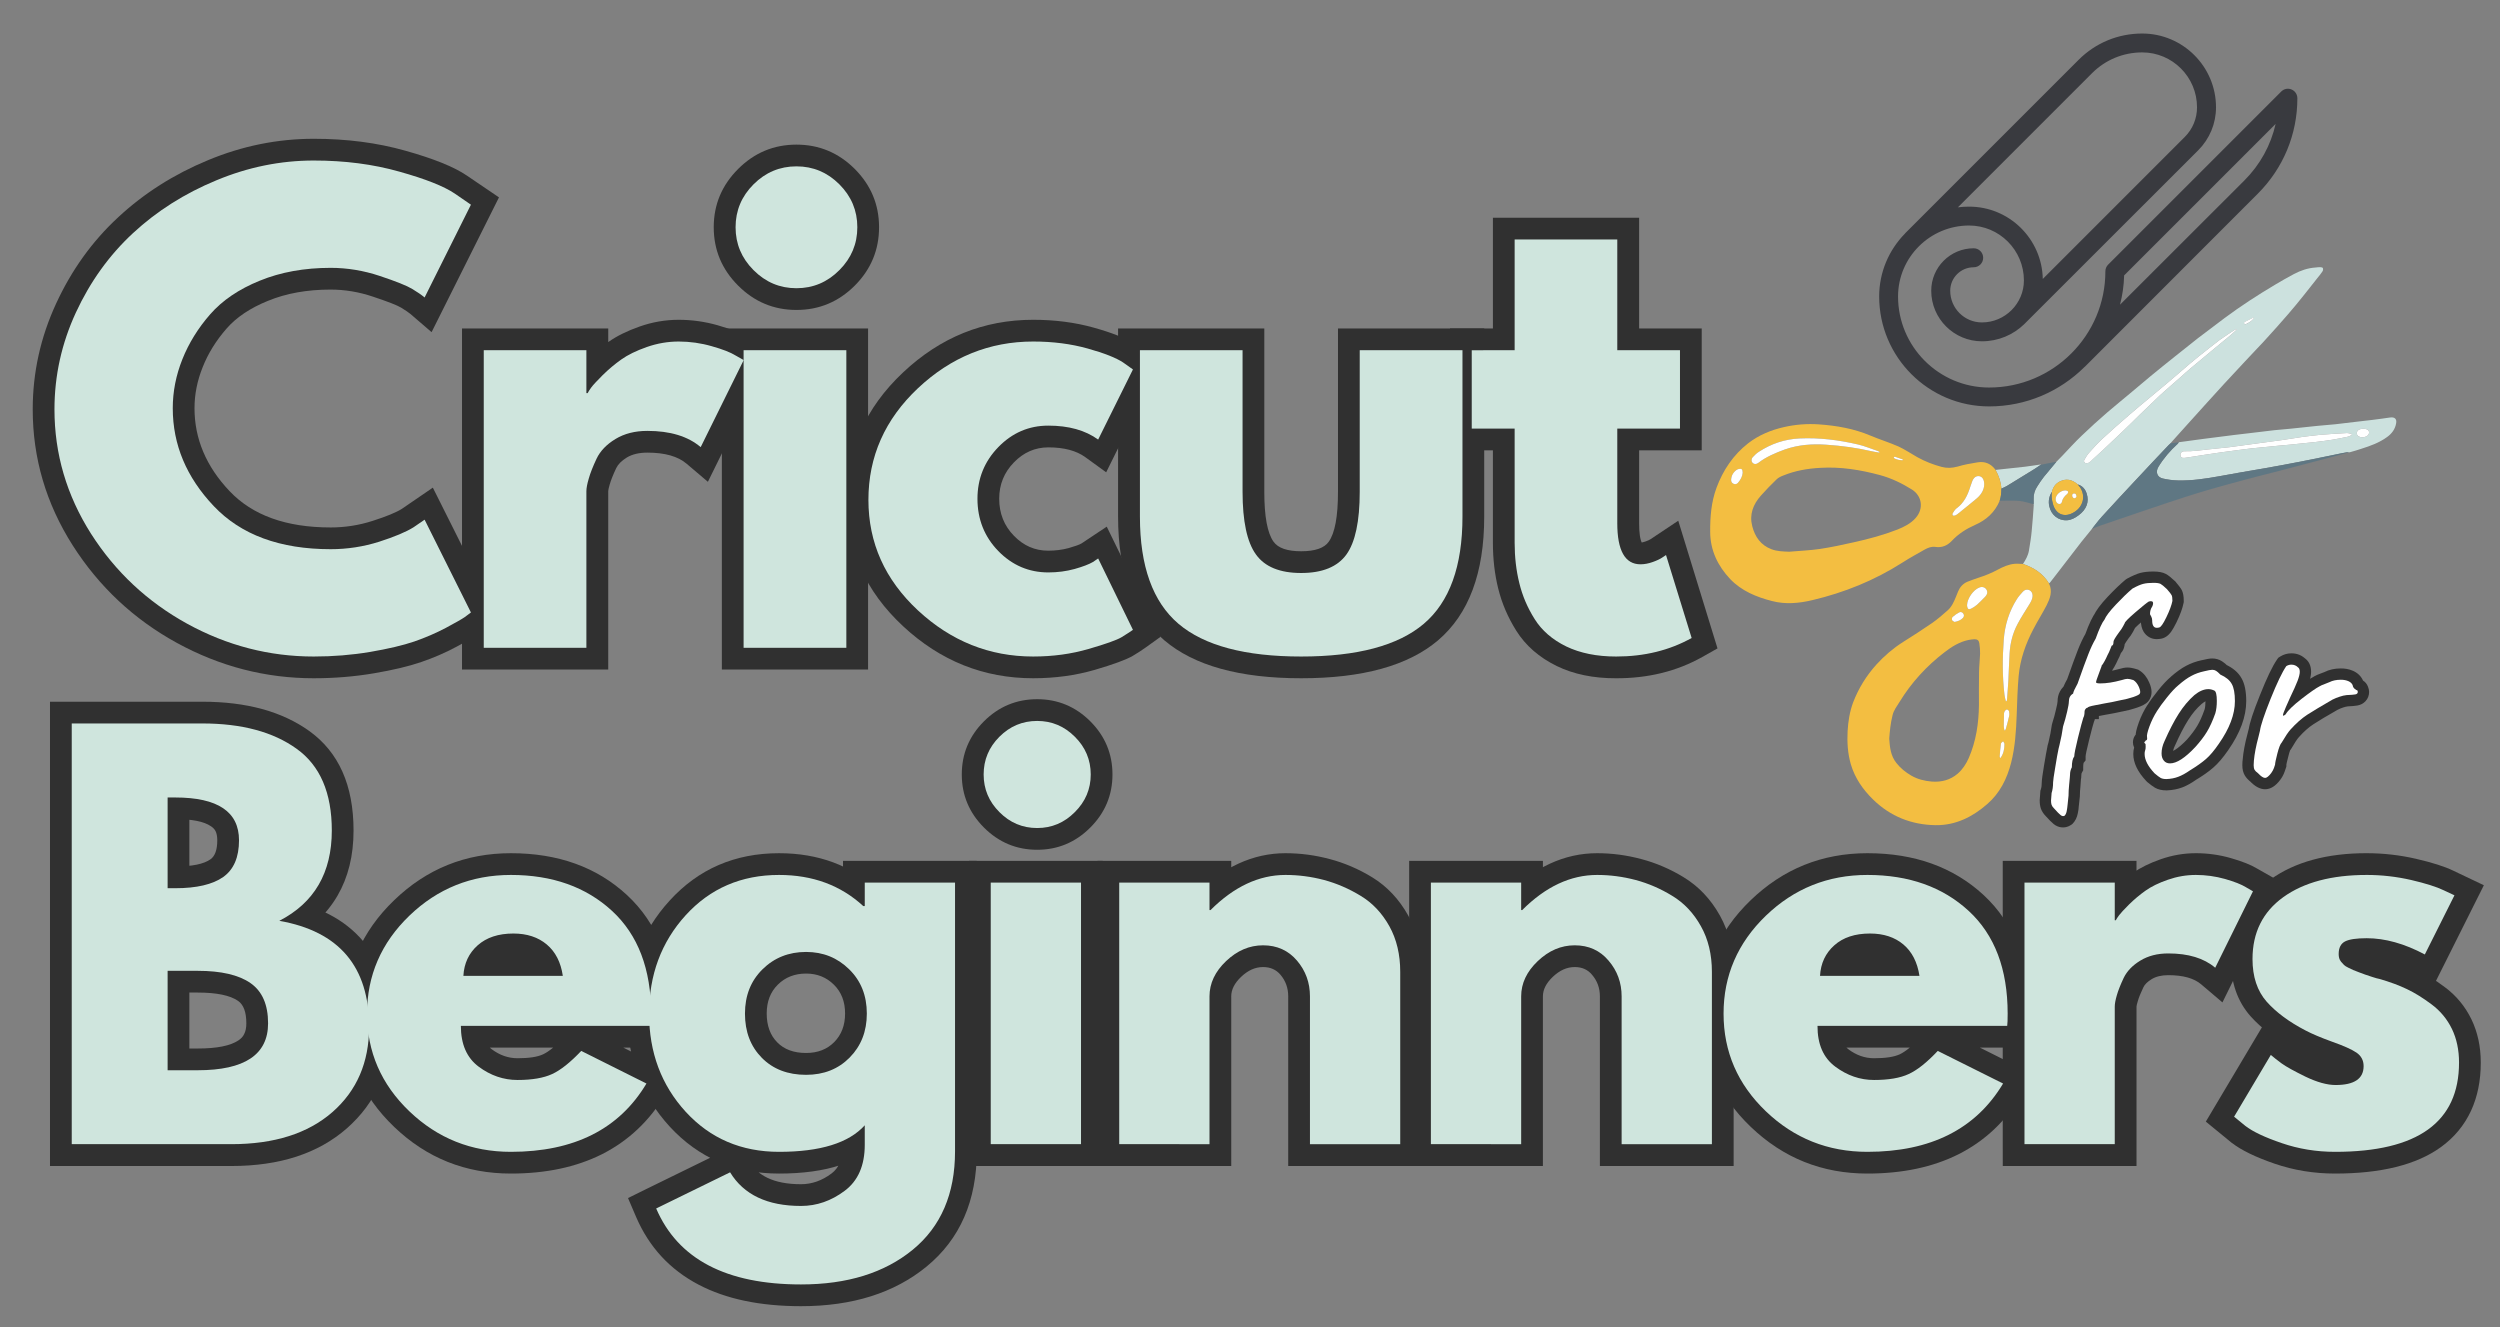
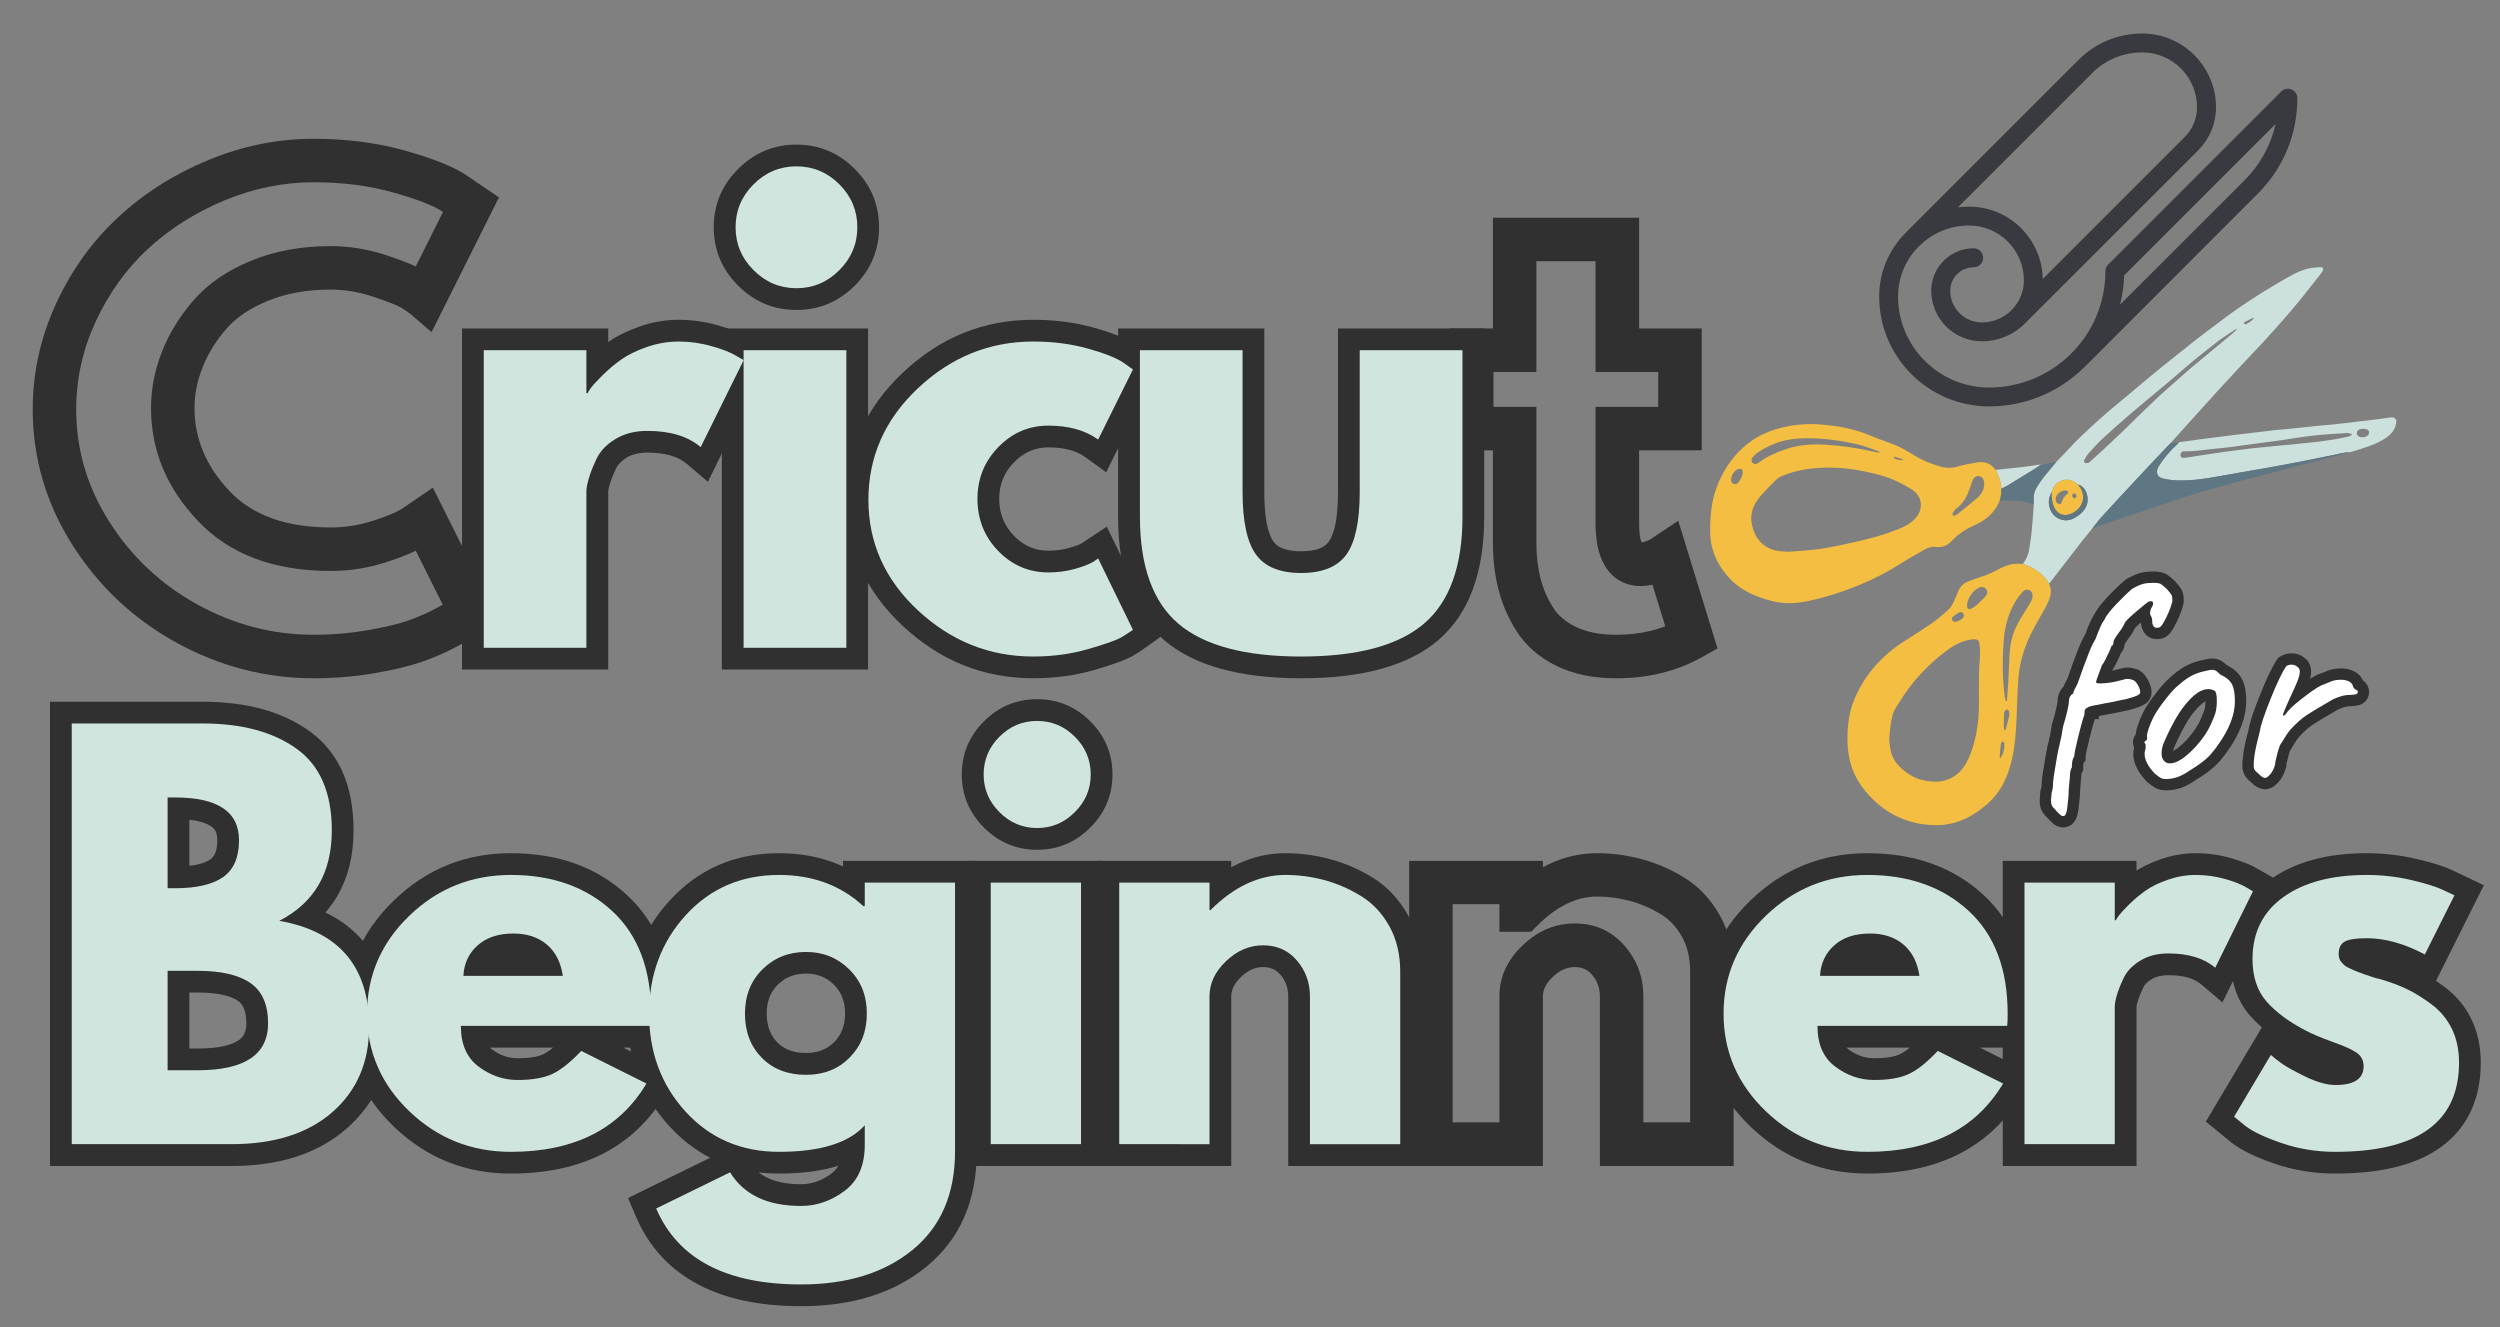
<svg xmlns="http://www.w3.org/2000/svg" viewBox="0 0 2185 1160" width="2185" height="1160">
  <rect x="0" y="0" width="2185" height="1160" fill="#808080" stroke="none" />
  <title>cricut for beginners</title>
  <defs>
    <clipPath clipPathUnits="userSpaceOnUse" id="cp1">
      <path d="m1642.41 29.27h365.92v325.97h-365.92z" />
    </clipPath>
    <clipPath clipPathUnits="userSpaceOnUse" id="cp2">
      <path d="m1743.87 233.48h350.52v276.52h-350.52z" />
    </clipPath>
    <clipPath clipPathUnits="userSpaceOnUse" id="cp3">
      <path d="m1494.7 370.51h326.3v350.68h-326.3z" />
    </clipPath>
  </defs>
  <style>		.s0 { fill: #303030 } 		.s1 { fill: #cfe5dd } 		.s2 { fill: #393a3f } 		.s3 { fill: #cce1de } 		.s4 { fill: #f3be41 } 		.s5 { fill: #5f7783 } 		.s6 { fill: #ffffff } 	</style>
  <g id="1ae3f2d904">
    <g>
      <g>
        <path class="s0" d="m288.9 461q18.9 0 36.6-5.7 18.2-5.8 25.8-10.6l10.1 16.1-10.7-15.7 27.6-18.9 57.5 114.8-12.7 9.5q-2.3 1.7-6 4.3-4.6 3.3-18.6 10.7-14.2 7.6-30.3 13.1-16.2 5.6-41.6 9.9-25.4 4.3-52.4 4.3-63.1 0-119.6-30.9-56.5-31-91.1-85.3-34.9-54.9-34.9-118.8 0-48.3 20.5-92.6 20.3-44 54.3-75.4 33.7-31.3 78.4-49.8 45-18.7 92.4-18.7 43.2 0 80 10.4 37.2 10.4 53.9 21.8l28 19-58.9 117.8-18.5-15.9q-2.4-2-8.1-5.5-5.3-3.2-24.6-9.6-18.3-6.2-37.1-6.2-30.7 0-54.6 9.8-23.3 9.4-36.3 24.3-13.8 15.8-20.9 33.8-7.1 17.7-7.1 35.8 0 40.1 30.6 72.4 30.1 31.8 88.3 31.8zm0 38q-74.6 0-115.9-43.7-41-43.2-41-98.5 0-25.4 9.7-49.8 9.6-24.1 27.7-44.8 19-21.7 50.5-34.5 30.8-12.6 69-12.6 24.9 0 49.2 8.1 23.3 7.8 32.2 13.2 8.4 5.1 13.2 9.1l-12.4 14.5-17-8.5 40.5-81.2 17 8.6-10.6 15.7-14.2-9.6q-11.7-7.9-42.9-16.7-31.7-9-69.7-9-39.8 0-77.9 15.8-38.4 16-67.1 42.5-28.4 26.4-45.6 63.5-17 36.8-17 76.7 0 52.8 29 98.3 29.3 46.1 77.2 72.4 48 26.3 101.4 26.3 23.8 0 46-3.8 22.3-3.8 35.6-8.3 13.3-4.6 24.9-10.8 11.8-6.2 14.3-8 3.4-2.4 5.2-3.8l11.4 15.2-17 8.5-40.5-81.1 17-8.5 10.7 15.7-9.9 6.8-0.3 0.1q-11.7 7.4-34.5 14.7-23.4 7.5-48.2 7.5z" />
      </g>
    </g>
    <g>
      <g>
        <path class="s0" d="m403.8 566.2v-279.1h127.8v56.5h-19.1v-19h1.1v19l-17-8.5q1.7-3.5 5-7.9 3.1-4.2 11.7-12.7 8.7-8.8 18.7-15.8 10.8-7.6 27-13.3 16.7-5.9 34.2-5.9 17.3 0 34.1 4.8 16.7 4.8 25.5 10.2l-9.9 16.2 9.4-16.5 22.6 12.9-56.2 114-18.6-15.8q-11.4-9.7-34.3-9.7-10.9 0-18 4.3-6.8 4.2-9.2 9.2-4.1 8.7-5.7 14.3-1.3 4.5-1.3 5.9v155.9h-127.8zm38 0h-19v-19h89.7v19h-19v-136.9q0-6.7 2.8-16.3 2.4-8.6 7.9-20.2 7.3-15.3 23.8-25.3 16.2-9.9 37.8-9.9 36.9 0 58.9 18.7l-12.3 14.5-17-8.4 37.5-76.1 17.1 8.5-9.5 16.5-7.4-4.2-0.2-0.2q-4.4-2.7-16.1-6-11.6-3.4-23.6-3.4-11 0-21.6 3.8-11.2 3.9-17.7 8.5-7.3 5.1-13.7 11.6-6.7 6.6-8.1 8.6-1.3 1.7-1.5 2.2l-5.3 10.5h-31.8v-56.6h19v19.1h-89.7v-19.1h19z" />
      </g>
    </g>
    <g>
      <g>
        <path class="s0" d="m645.1 147.7q21.3-21.3 51-21.3 29.7 0 51 21.3 21.2 21.3 21.2 50.9 0 29.7-21.2 51-21.3 21.3-51 21.3-29.7 0-51-21.3-21.3-21.3-21.3-51 0-29.6 21.3-50.9zm26.9 26.9q-10.1 10.1-10.1 24 0 14 10.1 24.1 10.2 10.2 24.1 10.2 13.9 0 24.1-10.2 10.1-10.1 10.1-24.1 0-13.9-10.1-24-10.2-10.2-24.1-10.2-13.9 0-24.1 10.2zm-41.1 112.5h127.8v298.1h-127.8zm38.1 19.1v260.1h-19v-19h89.7v19h-19v-260.1h19v19h-89.7v-19z" />
      </g>
    </g>
    <g>
      <g>
        <path class="s0" d="m916.1 391q-17.3 0.1-29.9 13.1-12.9 13.2-12.9 31.8 0 19.2 12.9 32.4 12.6 13 29.9 13 9.6 0 18-2.3 8.4-2.4 11.3-4.1l9.8 16.3-10.6-15.8 22.7-15.1 47 96.3-13.1 9.4q-4.1 3-11.1 7.2-8.5 5-33.4 12.3-25.2 7.3-53.7 7.3-64.8 0-113.6-45.4-49.5-45.9-49.5-110.5 0-65 49.4-111.4 48.8-46 113.7-46 28.4 0 52.7 6.8 24.8 6.9 36.4 14.6l0.2 0.2 22.1 15.6-47.6 96.1-18.2-13.2q-11.8-8.6-32.5-8.6zm0-38q33.1 0 54.8 15.8l-11.2 15.4-17-8.4 30.4-61.4 17.1 8.5-11 15.5-8.6-6.1 11-15.5-10.6 15.8q-6.6-4.4-25.5-9.7-19.3-5.4-42.5-5.4-49.8 0-87.7 35.7-37.3 35.2-37.3 83.7 0 48 37.3 82.7 37.8 35.2 87.7 35.2 23.1 0 43.1-5.8 20.2-5.9 24.4-8.5 5.7-3.4 8.6-5.5l11.1 15.5-17.1 8.3-30.4-62.3 17-8.4 10.6 15.9-4.9 3.3-0.4 0.2q-7.3 4.4-20.7 8.1-13.4 3.7-28.2 3.7-33.3 0-57.2-24.5-23.6-24.3-23.6-58.9 0-34.1 23.6-58.4 23.9-24.5 57.2-24.5z" />
      </g>
    </g>
    <g>
      <g>
        <path class="s0" d="m1105 306.1v123.7q0 32.4 8.1 43.7 6 8.3 24.1 8.3 18.2 0 24.1-8.3 8.1-11.3 8.1-43.7v-142.7h127.8v164.5q0 73.7-40.4 108.1-39.1 33.1-119.6 33.1-80.5 0-119.5-33.1-40.5-34.4-40.5-108.1v-164.5h127.8zm-38 0h19v19h-89.7v-19h19v145.5q0 56.1 27 79.1 28.4 24.1 94.9 24.1 66.5 0 94.9-24.1 27.1-23 27.1-79.1v-145.5h19v19h-89.8v-19h19v123.7q0 44.7-15.2 65.9-17.4 24.1-55 24.1-37.6 0-55-24.1-15.2-21.2-15.2-65.9z" />
      </g>
    </g>
    <g>
      <g>
        <path class="s0" d="m1304.8 306.1v-115.8h127.8v115.8h-19.1v-19h73.8v106.5h-73.8v-19h19.1v82.6q0 13 2.6 17.7 0.1 0.2 0.1 0.2-0.2-0.2-0.7-0.5-0.4-0.3-0.9-0.4h0.1q1.7 0 4.2-0.9 3.4-1.2 4.5-2l24.3-16.2 34.3 111.6-13.3 7.5q-33.3 18.7-75.3 18.6-29.7 0.1-51.9-10.7-23.1-11.3-35.4-30.9-11-17.5-15.8-37-4.6-18.7-4.6-39.7v-99.9h19v19h-56.5v-106.5h56.5v19zm38 19h-56.5v-19h19v68.5h-19v-19h56.5v118.9q0 16.4 3.5 30.7 3.4 13.5 11.1 25.8 6.5 10.4 19.9 16.9 14.3 6.9 35.2 6.9 32.1 0 56.6-13.8l9.4 16.6-18.2 5.6-22.3-72.5 18.1-5.6 10.6 15.8-3 2.1q-5 3.2-12.7 6.1-8.7 3.1-17.2 3.1-10.2 0-18.5-4.9-8.2-4.8-13.2-13.8-7.6-13.3-7.6-36.3v-101.6h73.8v19h-19v-68.5h19v19h-73.8v-115.8h19.1v19h-89.8v-19h19z" />
      </g>
    </g>
    <g>
      <g>
        <path class="s0" d="m62.7 613.3h114.1q57.8 0 93.5 25.6 38.7 27.8 38.7 87 0 32.8-14 56.9-14.3 24.6-42.2 38.9l-8.7-16.9 3.3-18.7q46 8.1 70 36.5 24.2 28.5 24.2 74.9 0 55-38.6 88.8-37.5 32.8-100.8 32.8h-158.5v-405.8zm0 38v-19h19v367.7h-19v-19h139.5q49 0 75.7-23.4 25.6-22.4 25.6-60.1 0-32.5-15.1-50.3-15.2-18-47.6-23.7l-55.6-9.8 50.2-25.8q18-9.3 26.7-24.2 8.9-15.3 8.9-37.8 0-39.7-22.8-56.1-25.8-18.5-71.4-18.5zm64.8 144v-117.4h25.7q33.6 0 52.4 12.6 11.1 7.5 16.8 19 5.5 11.1 5.5 24.9 0 32.1-21.8 47.6-18.8 13.3-52.9 13.3zm19-38h6.7q22 0 30.8-6.3 5.9-4.2 5.9-16.6 0-4.9-1.5-8-1.3-2.5-4.1-4.3-9.1-6.2-31.1-6.2h-6.7v-19h19v79.4h-19zm-19 197.1v-124.9h45.3q36.7 0 57 14.1 23.5 16.4 23.5 50.8 0 14.8-5.9 26.5-6.1 12.2-17.9 20.1-20.2 13.4-56.7 13.4zm19-38h26.3q25 0 35.6-7.1 3.5-2.3 5-5.5 1.9-3.6 1.9-9.4 0-14.6-7.2-19.6-10.5-7.3-35.3-7.3h-26.3v-19h19v86.9h-19z" />
      </g>
    </g>
    <g>
      <g>
        <path class="s0" d="m568.6 915.6h-165.8v-19h19q0 14.5 7.9 20.4 10.6 7.9 22.6 7.9 15 0 22.3-3.4 7.8-3.6 19.5-16.1l9.7-10.3 88.1 44.1-10.5 17.5q-20.7 34.6-55.3 52.1-33.7 16.9-79.6 16.9-59.4 0-101.9-40.7-42.9-41-42.9-99.1 0-58 42.9-99.2 42.5-41 101.9-41 61.8 0 101.3 36.4 40.3 37.1 40.3 103.8 0 9.6-0.8 13.9l-2.6 15.8zm0-38v19l-18.8-3.1q0.2-1.1 0.2-7.6 0-50-27.9-75.8-28.7-26.4-75.6-26.4-44.1 0-75.5 30.3-31.2 30.1-31.2 71.9 0 41.8 31.1 71.7 31.5 30.1 75.6 30.1 36.9 0 62.5-12.9 24.7-12.4 39.7-37.6l16.3 9.8-8.5 17-57-28.5 8.5-17 13.8 13q-16.8 17.8-31.3 24.5-14.9 6.9-38.2 6.9-24.6 0-45.3-15.4-23.2-17.2-23.2-50.9v-19zm-163.6-5.6h-20.1l1.1-20.1q1.3-24.4 18.9-39.9 17-15.1 43.8-15.1 24.7 0 41.4 14.1 16.9 14.2 20.6 39.1l3.3 21.9zm0-38.1h86.9v19l-18.8 2.9q-1.6-10.8-7.5-15.7-6-5.1-16.9-5.1-12.4 0-18.6 5.4-5.7 5-6.1 13.6l-19-1.1z" />
      </g>
    </g>
    <g>
      <g>
        <path class="s0" d="m565.1 1039.1l80.3-39.3 9 14.9q6 9.8 16.3 14.7 11.6 5.6 29.4 5.6 14.2 0 26.7-9.4 10-7.5 10-25.1v-17h19l14.1 12.8q-26.6 29.4-89 29.4-57.8 0-95.6-41.1-37.1-40.5-37.1-98.7 0-58.2 37.1-98.8 37.7-41.4 95.6-41.4 51.6 0 86.5 32.2l-12.9 14v-19h1.3v19h-19v-39.5h116.9v253.9q0 64.7-43.9 100.7-42.3 34.6-109.7 34.6-53.7 0-89.5-18.8-37.6-19.7-54.6-59.1l-7.1-16.6zm16.7 34.1l-8.4-17 17.5-7.5q11.6 27 37.3 40.4 27.5 14.5 71.8 14.5 53.9 0 85.6-26 30-24.7 30-71.4v-234.9h19.1v19h-78.9v-19h19v39.5h-27.8l-5.5-5q-23.9-22.1-60.6-22.1-41.1 0-67.5 29-27.2 29.7-27.2 73.2 0 43.4 27.1 72.9 26.5 28.9 67.6 28.9 45.5 0 60.7-16.9l33.2-36.7v66.3q0 36.8-25.3 55.6-22.6 16.9-49.5 16.9-26.3 0-45.7-9.2-20.6-9.8-32.5-29.3l16.3-9.9 8.3 17.1zm71.3-239.7q20.9-20.6 51.4-20.6 30.1 0 51 20.6 21.1 20.8 21.1 52.3 0 31-20.4 51.7-20.5 20.8-51.7 20.8-32 0-52.3-20.6-20.2-20.4-20.2-51.9 0-31.5 21.1-52.3zm26.7 27.1q-9.7 9.6-9.7 25.2 0 15.9 9.2 25.2 9.1 9.3 25.2 9.3 15.2 0 24.6-9.5 9.5-9.6 9.5-25 0-15.6-9.8-25.2-9.8-9.7-24.3-9.7-14.9 0-24.7 9.7z" />
      </g>
    </g>
    <g>
      <g>
        <path class="s0" d="m860 630.4q19.4-19.3 46.5-19.3 27 0 46.4 19.3 19.4 19.4 19.4 46.5 0 27-19.4 46.4-19.4 19.4-46.4 19.4-27.1 0-46.5-19.4-19.4-19.4-19.4-46.4 0-27.1 19.4-46.5zm26.9 26.9q-8.2 8.3-8.2 19.6 0 11.3 8.2 19.5 8.3 8.3 19.6 8.3 11.3 0 19.5-8.3 8.3-8.2 8.3-19.5 0-11.3-8.3-19.6-8.2-8.2-19.5-8.2-11.3 0-19.6 8.2zm-40 95.1h116.9v266.7h-116.9zm38 19v228.6h-19v-19h78.9v19h-19v-228.6h19v19h-78.9v-19z" />
      </g>
    </g>
    <g>
      <g>
        <path class="s0" d="m959.2 1000v-247.6h116.9v43h-19v-19h0.9v19l-13.4-13.4q36.3-36.3 78.9-36.3 19.5 0 38.6 5.1 19.4 5.1 37.1 15.9 19.6 12 31.6 33.5 12 21.5 12 49.2v169.7h-116.9v-148.3q0-10.9-6.8-18.9-5.7-6.7-15.2-6.7-10.2 0-19.2 8.6-8.6 8.2-8.6 17v148.3h-116.9zm38 0h-19v-19.1h78.9v19.1h-19v-129.3q0-25.1 20.4-44.5 20-19.1 45.4-19.1 27.1 0 44.2 20.1 15.8 18.7 15.8 43.5v129.3h-19v-19.1h78.9v19.1h-19v-150.7q0-17.8-7.1-30.6-7.2-12.8-18.3-19.6-13-7.9-27.1-11.7-14.3-3.8-28.8-3.8-26.8 0-52 25.2l-5.6 5.6h-27.8v-43.1h19v19h-78.9v-19h19z" />
      </g>
    </g>
    <g>
      <g>
        <path class="s0" d="m1231.6 1000v-247.6h116.9v43h-19v-19h0.9v19l-13.5-13.4q36.3-36.3 79-36.3 19.4 0 38.5 5.1 19.4 5.1 37.1 15.9 19.7 12 31.7 33.5 12 21.5 12 49.2v169.7h-116.9v-148.3q0-10.9-6.9-18.9-5.6-6.7-15.1-6.7-10.2 0-19.2 8.6-8.6 8.2-8.6 17v148.3h-116.9zm38 0h-19v-19.1h78.9v19.1h-19v-129.3q0-25.1 20.3-44.5 20-19.1 45.5-19.1 27 0 44.1 20.1 15.9 18.7 15.9 43.5v129.3h-19v-19.1h78.9v19.1h-19v-150.7q0-17.8-7.2-30.6-7.1-12.8-18.3-19.6-13-7.9-27.1-11.7-14.3-3.8-28.7-3.8-26.9 0-52.1 25.2l-5.6 5.6h-27.7v-43.1h19v19h-78.9v-19h19z" />
      </g>
    </g>
    <g>
      <g>
        <path class="s0" d="m1754.3 915.6h-165.8v-19h19q0 14.5 7.9 20.4 10.5 7.9 22.5 7.9 15 0 22.4-3.4 7.8-3.6 19.5-16.1l9.7-10.3 88 44.1-10.5 17.5q-20.6 34.6-55.2 52.1-33.7 16.9-79.7 16.9-59.3 0-101.8-40.7-42.9-41-42.9-99.1 0-58 42.8-99.2 42.6-41 101.9-41 61.8 0 101.4 36.4 40.2 37.1 40.2 103.8 0 9.6-0.7 13.9l-2.6 15.8zm0-38v19l-18.8-3.1q0.2-1.1 0.2-7.6 0-50-28-75.8-28.6-26.4-75.6-26.4-44 0-75.5 30.3-31.1 30.1-31.1 71.9 0 41.8 31.1 71.7 31.5 30.1 75.5 30.1 37 0 62.6-12.9 24.7-12.4 39.7-37.6l16.3 9.8-8.5 17-57.1-28.5 8.6-17 13.8 13q-16.8 17.8-31.3 24.5-14.9 6.9-38.3 6.9-24.5 0-45.2-15.4-23.3-17.2-23.3-50.9v-19zm-163.5-5.6h-20.1l1.1-20.1q1.3-24.4 18.8-39.9 17-15.1 43.8-15.1 24.8 0 41.5 14.1 16.8 14.2 20.6 39.1l3.3 21.9zm0-38.1h86.9v19l-18.8 2.9q-1.6-10.8-7.5-15.7-6.1-5.1-17-5.1-12.4 0-18.6 5.4-5.6 5-6.1 13.6l-18.9-1.1z" />
      </g>
    </g>
    <g>
      <g>
        <path class="s0" d="m1750.4 1000v-247.6h116.9v52h-19v-19.1h0.9v19.1l-17-8.5q1.7-3.4 4.7-7.4 2.8-3.8 10.5-11.4 7.8-7.8 16.7-14.1 9.7-6.9 24.3-12 15.1-5.3 30.8-5.3 15.6 0 30.6 4.3 15 4.3 23 9.2l-9.9 16.2 9.4-16.5 21.8 12.4-51.7 104.8-18.6-15.8q-9.4-8-28.7-8-8.9 0-14.6 3.5-5.4 3.3-7.2 7.1-3.6 7.5-4.9 12.2-1.1 3.7-1.1 4.6v139.4h-116.9zm38 0h-19v-19.1h78.9v19.1h-19v-120.4q0-6.2 2.5-15 2.2-7.8 7.1-18.1 6.7-14.1 21.8-23.3 14.8-9 34.4-9 33.3 0 53.3 17l-12.3 14.5-17-8.4 33-66.8 17 8.4-9.4 16.5-6.5-3.7-0.3-0.2q-3.6-2.2-13.5-5.1-10-2.8-20.2-2.8-9.2 0-18.2 3.2-9.6 3.3-15 7.2-6.2 4.4-11.8 9.9-5.7 5.7-6.9 7.3-1 1.3-1.1 1.6l-5.2 10.5h-31.7v-52h19v19h-78.9v-19h19z" />
      </g>
    </g>
    <g>
      <g>
        <path class="s0" d="m2068.5 745.7q21.8 0 43.1 4.9 21.2 4.9 32.4 10.3l26.9 12.8-43.3 86.5-17.2-9.2q-22.6-12-41.9-12-5.2 0-8.5 0.5-1.2 0.2-1.9 0.4-0.1 0-0.1 0 0.1-0.1 0.3-0.2 2.7-1.3 4-4 0.5-0.9 0.7-1.8 0-0.1 0-0.3 0 0.1 0 0.2 0-0.6-0.1-1.1-0.7-2.5-2.2-4.4 0.8 1 1.4 1.6-0.8-0.9-1.6-1.3 0.1 0 0.5 0.2 2.1 1.1 3.2 1.5 1.1 0.5 4.3 1.7l5.4 2q1.3 0.5 5 1.7 3.3 1 4.5 1.3l0.8 0.1 0.8 0.3q15.3 4.4 26.9 10 12 5.7 24.8 15.3 15.1 11.2 23.4 28.3 8.1 16.9 8.1 37.7 0 23.7-8.5 42.1-8.9 19.2-26.5 31.9-32 23-92.3 23-27.7 0-52.8-8.6-25-8.6-37.3-18.1l-0.2-0.1-22.7-18.6 52.1-87.6 17.2 15q3 2.6 8.1 6.3 4.4 3.3 18 9.9 11.2 5.4 18 5.4 4 0 6.6-0.6 0.8-0.1 1.2-0.3-1.1 0.8-1.8 2.2-0.5 0.9-0.5 1.2 0 1 0.7 2.2 0.6 1.2 1.4 1.8-4.2-2.9-16.9-7.5-16.2-5.8-25.8-10.8-24.5-12.8-39.3-29.4-17.2-19.5-17.2-49.9 0-21.8 8.7-39.4 8.8-17.7 26.1-30.2 32-22.9 84-22.9zm0 38q-39.8 0-61.8 15.8-9.6 7-14.3 16.3-4.7 9.5-4.7 22.4 0 16 7.7 24.6 10.1 11.4 28.5 21 7.3 3.8 20.9 8.7 17.2 6.2 25.5 11.8 7 4.8 10.8 11.9 3.8 7.1 3.8 15.6 0 8.6-3.6 15.7-3.7 7.6-11 12.5-10.9 7.3-29 7.3-15.5 0-34.6-9.2-16.7-8.1-23.8-13.4-6.5-4.7-10.7-8.4l12.5-14.3 16.4 9.8-32.1 53.9-16.4-9.7 12.1-14.7 9.8 8-12.1 14.7 11.6-15.1q7.4 5.7 26.5 12.3 19 6.5 40.4 6.5 48 0 70.1-15.9 9.5-6.8 14.2-16.9 5-10.9 5-26.2 0-12.1-4.4-21.1-4.2-8.8-11.8-14.4-9.9-7.4-18.5-11.5-8.8-4.2-21.1-7.8l5.3-18.3-3.8 18.7q-3.2-0.7-8.4-2.3-4.7-1.5-7-2.4l-5.4-2q-3.9-1.5-5.9-2.3-2.1-0.9-5.2-2.5-5.5-2.7-8.8-6-1.6-1.6-3.4-3.7-4.3-5-5.8-11.1-1-4.1-1-8.2 0-8.6 3.5-15.4 4.1-8.2 12.3-12.4 9.7-5.1 27.7-5.1 28.8 0 59.8 16.5l-9 16.8-17-8.5 25.9-51.7 17 8.5-8.2 17.2-9.4-4.5q-7.5-3.5-24.6-7.5-17.1-4-34.5-4z" />
      </g>
    </g>
    <g>
      <g>
-         <path class="s1" d="m289 480q21.7 0 42.3-6.5 20.5-6.6 30.2-12.7l9.6-6.6 40.5 81.1q-2 1.5-5.5 4.1-3.6 2.5-16.5 9.4-12.9 6.8-27.6 11.9-14.7 5-38.6 9.1-23.8 4-49.2 4-58.3 0-110.5-28.6-52.2-28.7-84.2-78.8-31.9-50.3-31.9-108.6 0-44.1 18.7-84.6 18.8-40.6 50-69.5 31.2-28.9 72.8-46.1 41.5-17.3 85.1-17.3 40.6 0 74.8 9.7 34.3 9.6 48.5 19.2l14.1 9.7-40.5 81.1q-3.6-3.1-10.7-7.4-7.1-4.3-28.4-11.4-21.3-7.1-43-7.1-34.5 0-61.9 11.2-27.4 11.1-43.4 29.4-15.9 18.2-24.3 39.3-8.4 21-8.4 42.8 0 47.7 35.8 85.5 35.7 37.7 102.2 37.7z" />
-       </g>
+         </g>
    </g>
    <g>
      <g>
        <path class="s1" d="m422.8 566.2v-260.1h89.7v37.5h1.1q1-2 3.2-5 2.3-3.1 9.9-10.7 7.7-7.6 16.3-13.7 8.6-6.1 22.3-10.9 13.7-4.8 27.9-4.8 14.7 0 28.9 4.1 14.2 4 20.8 8.1l7.1 4-37.6 76.1q-16.7-14.2-46.6-14.2-16.2 0-27.9 7.1-11.7 7.1-16.5 17.2-4.8 10.2-6.8 17.3-2.1 7.1-2.1 11.1v136.9z" />
      </g>
    </g>
    <g>
      <g>
        <path class="s1" d="m658.6 161.1q15.7-15.7 37.5-15.7 21.8 0 37.5 15.7 15.7 15.7 15.7 37.5 0 21.8-15.7 37.5-15.7 15.8-37.5 15.8-21.8 0-37.5-15.8-15.7-15.7-15.7-37.5 0-21.8 15.7-37.5zm-8.7 145v260.1h89.8v-260.1z" />
      </g>
    </g>
    <g>
      <g>
        <path class="s1" d="m916.2 372q-25.4 0-43.7 18.8-18.2 18.8-18.2 45.1 0 26.9 18.2 45.7 18.3 18.7 43.7 18.7 12.1 0 23-3 10.9-3.1 16-6.1l4.6-3.1 30.4 62.4q-3.6 2.5-9.9 6.4-6.4 3.8-28.9 10.3-22.6 6.6-48.4 6.6-57.3 0-100.7-40.3-43.3-40.3-43.3-96.6 0-56.8 43.3-97.6 43.4-40.8 100.7-40.8 25.8 0 47.6 6.1 21.8 6.1 31 12.2l8.6 6.1-30.4 61.3q-16.8-12.2-43.6-12.2z" />
      </g>
    </g>
    <g>
      <g>
        <path class="s1" d="m1086 306.1v123.7q0 38.6 11.7 54.8 11.6 16.2 39.5 16.2 27.9 0 39.6-16.2 11.6-16.2 11.6-54.8v-123.7h89.8v145.5q0 64.9-33.8 93.6-33.7 28.6-107.2 28.6-73.5 0-107.2-28.6-33.7-28.7-33.7-93.6v-145.5z" />
      </g>
    </g>
    <g>
      <g>
-         <path class="s1" d="m1323.8 306.1v-96.8h89.7v96.8h54.8v68.5h-54.8v82.6q0 36 20.3 36 5.1 0 10.7-2 5.6-2 8.6-4.1l3-2 22.4 72.5q-29 16.2-66 16.2-25.3 0-43.6-8.8-18.2-8.9-27.6-23.9-9.4-14.9-13.4-31.4-4.1-16.5-4.1-35.2v-99.9h-37.5v-68.5z" />
-       </g>
+         </g>
    </g>
    <g>
      <g>
        <path class="s1" d="m62.7 632.3h114.1q51.7 0 82.4 22.1 30.8 22 30.8 71.5 0 55.3-45.9 78.9 78.5 13.8 78.5 92.7 0 46.4-32.1 74.5-32.1 28-88.3 28h-139.5zm83.8 144h6.7q28 0 41.9-9.8 13.8-9.8 13.8-32.1 0-37.4-55.7-37.4h-6.7zm0 159.1h26.3q61.5 0 61.5-41 0-24.5-15.4-35.2-15.4-10.7-46.1-10.7h-26.3z" />
      </g>
    </g>
    <g>
      <g>
        <path class="s1" d="m568.6 896.6h-165.8q0 24.1 15.6 35.7 15.6 11.6 33.9 11.6 19.1 0 30.3-5.2 11.1-5.1 25.4-20.2l57 28.5q-35.6 59.7-118.5 59.7-51.7 0-88.7-35.4-37-35.4-37-85.4 0-49.9 37-85.6 37-35.6 88.7-35.6 54.3 0 88.4 31.4 34.1 31.4 34.2 89.8-0.1 8.1-0.5 10.7zm-163.6-43.7h86.9q-2.6-17.8-14-27.4-11.4-9.6-29.2-9.6-19.6 0-31.2 10.3-11.6 10.3-12.5 26.7z" />
      </g>
    </g>
    <g>
      <g>
        <path class="s1" d="m573.5 1056.2l64.6-31.6q17.9 29.4 62 29.4 20.5 0 38.1-13.2 17.6-13.1 17.6-40.3v-17q-20.9 23.2-74.9 23.2-49.5 0-81.6-35-32-35-32-85.8 0-50.8 32-86 32.1-35.2 81.6-35.2 44.1 0 73.6 27.2h1.3v-20.5h78.9v234.9q0 55.7-37 86-37 30.3-97.6 30.3-98.1 0-126.6-66.4zm92.9-209q-15.3 15.1-15.3 38.7 0 23.7 14.7 38.6 14.7 14.9 38.7 14.9 23.2 0 38.1-15.1 15-15.2 15-38.4 0-23.6-15.4-38.7-15.4-15.2-37.7-15.2-22.7 0-38.1 15.2z" />
      </g>
    </g>
    <g>
      <g>
        <path class="s1" d="m873.5 643.9q13.8-13.8 33-13.8 19.1 0 32.9 13.8 13.9 13.8 13.9 33 0 19.1-13.9 32.9-13.8 13.9-32.9 13.9-19.2 0-33-13.9-13.8-13.8-13.8-32.9 0-19.2 13.8-33zm-7.6 127.5v228.6h78.9v-228.6z" />
      </g>
    </g>
    <g>
      <g>
        <path class="s1" d="m978.2 1000v-228.6h78.9v24h0.9q30.8-30.7 65.5-30.7 17 0 33.7 4.4 16.7 4.5 32.1 13.9 15.4 9.3 25 26.5 9.5 17.1 9.5 39.9v150.6h-78.9v-129.2q0-17.9-11.3-31.2-11.4-13.4-29.7-13.4-17.8 0-32.3 13.8-14.5 13.8-14.5 30.8v129.2z" />
      </g>
    </g>
    <g>
      <g>
-         <path class="s1" d="m1250.6 1000v-228.6h78.9v24h0.9q30.7-30.7 65.5-30.7 16.9 0 33.6 4.4 16.8 4.5 32.1 13.9 15.4 9.3 25 26.5 9.6 17.1 9.6 39.9v150.6h-78.9v-129.2q0-17.9-11.4-31.2-11.3-13.4-29.6-13.4-17.8 0-32.3 13.8-14.5 13.8-14.5 30.8v129.2z" />
-       </g>
+         </g>
    </g>
    <g>
      <g>
        <path class="s1" d="m1754.3 896.6h-165.8q-0.1 24.1 15.6 35.7 15.6 11.6 33.8 11.6 19.2 0 30.3-5.2 11.2-5.1 25.4-20.2l57.1 28.5q-35.7 59.7-118.6 59.7-51.7 0-88.7-35.4-37-35.4-37-85.4 0-49.9 37-85.6 37-35.6 88.7-35.6 54.4 0 88.5 31.4 34.1 31.4 34.1 89.8 0 8.1-0.4 10.7zm-163.6-43.7h86.9q-2.7-17.8-14-27.4-11.4-9.6-29.2-9.6-19.7 0-31.2 10.3-11.6 10.3-12.5 26.7z" />
      </g>
    </g>
    <g>
      <g>
        <path class="s1" d="m1769.4 1000v-228.6h78.9v32.9h0.9q0.9-1.7 2.9-4.4 2-2.7 8.7-9.4 6.7-6.6 14.3-12 7.5-5.4 19.6-9.6 12-4.2 24.5-4.2 12.9 0 25.4 3.5 12.5 3.6 18.3 7.2l6.2 3.6-33 66.8q-14.7-12.5-41-12.5-14.2 0-24.5 6.3-10.2 6.2-14.5 15.1-4.2 8.9-6 15.2-1.8 6.2-1.8 9.8v120.3z" />
      </g>
    </g>
    <g>
      <g>
        <path class="s1" d="m2068.5 764.7q19.6 0 38.8 4.4 19.2 4.5 28.5 9l9.4 4.4-25.9 51.7q-26.7-14.2-50.8-14.2-13.4 0-18.9 2.8-5.6 2.9-5.6 11 0 1.8 0.4 3.5 0.5 1.8 1.8 3.4 1.3 1.5 2.5 2.7 1.1 1.1 3.8 2.4 2.6 1.3 4.2 2 1.6 0.7 5.1 2 3.6 1.4 5.4 2 1.7 0.7 6 2 4.2 1.4 6.5 1.8 13.8 4 24 8.9 10.3 4.9 21.6 13.4 11.4 8.5 17.7 21.4 6.2 12.9 6.2 29.4 0 78-108.3 78-24.5 0-46.6-7.6-22.1-7.5-31.9-15.1l-9.8-8 32.1-54q3.6 3.1 9.4 7.4 5.8 4.2 20.9 11.6 15.2 7.3 26.3 7.3 24.5 0 24.5-16.5 0-7.5-6.2-11.8-6.2-4.2-21.2-9.5-14.9-5.4-23.4-9.9-21.4-11.1-33.9-25.1-12.4-14.1-12.4-37.3 0-34.7 26.9-54.1 27-19.4 72.9-19.4z" />
      </g>
    </g>
    <g id="Clip-Path" clip-path="url(#cp1)">
      <g>
        <path class="s2" d="m2002.8 78.2c-3.1-1.3-6.6-0.6-9 1.8l-151.3 151.3q-1.2 1.2-1.8 2.7-0.6 1.5-0.6 3.1v0.1c0 56-45.6 101.5-101.6 101.5-43.9 0-79.6-35.7-79.6-79.6 0-34.2 27.9-62 62.1-62 26.4 0 47.9 21.5 47.9 48 0 20.2-16.5 36.7-36.7 36.7-15.3 0-27.7-12.4-27.7-27.7 0-11.3 9.2-20.5 20.5-20.5 4.6 0 8.3-3.7 8.3-8.3 0-4.6-3.7-8.3-8.3-8.3-20.4 0-37.1 16.6-37.1 37.1 0 24.4 19.9 44.2 44.3 44.2 14.4 0 27.5-5.7 37.1-15.1q0.3-0.2 0.5-0.5l151.4-151.3c10-10 15.6-23.4 15.6-37.6 0-35.6-29-64.5-64.5-64.5-21 0-40.7 8.1-55.6 23l-151.3 151.3q-0.3 0.3-0.5 0.6c-13.9 14.2-22.5 33.6-22.5 54.9 0 53 43.1 96.1 96.1 96.1 32.4 0 61.8-13.1 83.2-34.3q0.4-0.3 0.7-0.6l150.9-151c22.3-22.3 34.6-51.9 34.6-83.4 0-3.4-2-6.4-5.1-7.7zm-174.4-14.2c11.7-11.7 27.3-18.2 43.9-18.2 26.4 0 47.9 21.5 47.9 48 0 9.8-3.8 19-10.7 25.9l-124.1 124.1c-0.7-35-29.3-63.2-64.4-63.2q-5 0-9.8 0.6zm133.2 93.7l-108.7 108.6c2.1-8.2 3.4-16.8 3.6-25.6l132.4-132.4c-4.2 18.6-13.5 35.6-27.3 49.4z" />
      </g>
    </g>
    <g id="Clip-Path" clip-path="url(#cp2)">
      <g>
        <path class="s3" d="m1783.2 406c-4.5 0.6-8.9 1.4-13.3 1.9-8.6 1-17.2 1.9-25.8 2.8 2.9 5.1 4.7 10.5 5.1 16.3 1.6-0.7 3.2-1.3 4.7-2.2 8-4.9 16.1-9.9 24.1-14.8 1.9-1.2 3.8-2.5 5.7-3.8-0.2-0.1-0.4-0.3-0.5-0.2zm121.1-19.5c7.2-0.9 14.3-2 21.4-2.9q13.3-1.8 26.7-3.4c6.2-0.8 12.4-1.4 18.6-2.2 5.6-0.6 11.1-1.4 16.7-2 5-0.5 10.1-0.9 15.1-1.4 7.6-0.8 15.2-1.6 22.7-2.4 5.2-0.5 10.5-0.9 15.6-1.4 5.6-0.6 11.2-1.4 16.8-2 5.2-0.6 10.3-1.2 15.5-1.8 5.2-0.7 10.4-1.3 15.5-2.1 4.1-0.6 6.1 1.3 5.3 5.2-0.9 5.1-3.8 8.9-7.8 11.8-6.8 5-14.6 7.8-22.5 10.3-3.3 1.1-6.6 2.1-9.9 3-0.4 0.1-0.7 0.1-1.1 0.2-0.4-0.1-0.8-0.3-1.2-0.2q-3 0.5-5.9 1.1c-11.8 2.4-23.6 4.9-35.4 7.2-10.4 2.1-20.9 3.9-31.3 5.8-13.1 2.3-26.3 4.4-39.3 6.9-12.1 2.2-24.2 4-36.4 3.7-4.4-0.1-8.9-0.7-13.2-1.7-4.9-1.2-6.4-5.7-3.8-10.1 4.6-7.6 10.4-14.3 16.9-20.2 0.4-0.4 0.7-0.9 1-1.4zm151.2-6.4q-0.1-0.4-0.2-0.8c-1.4-0.3-2.9-0.9-4.4-0.8q-11.7 0.6-23.5 1.6c-5.1 0.5-10.1 1.1-15.2 1.8-5.8 0.8-11.6 1.9-17.5 2.7-7.9 1.1-15.8 2.1-23.7 3.2-7.6 1-15.2 2.1-22.8 3.1-5.7 0.7-11.5 1.1-17.3 1.8-7.2 0.8-14.3 1.9-21.6 1.7-2.1-0.1-3.6 1.3-3.6 3.1 0 1.9 1.2 3 3.6 2.7 5.4-0.7 10.7-1.7 16.1-2.5q7.7-1.2 15.5-2.3 7-1 14.1-1.9 6.3-0.9 12.6-1.6c3.7-0.4 7.5-0.7 11.2-1.1 4.3-0.4 8.6-0.9 13-1.3 2.9-0.3 5.9-0.5 8.9-0.8q6.3-0.6 12.6-1.3c3.6-0.3 7.1-0.7 10.6-1.1 4.9-0.6 9.8-1.2 14.7-2 4.6-0.8 9.2-1.7 13.8-2.7 1.1-0.3 2.1-1 3.1-1.5zm9.2 2.1c1.9 0 3.7-0.7 4.9-1.8 1.6-1.8 1.2-4.5-1.1-5.2-1.5-0.5-3.3-0.6-4.8-0.3-2.8 0.5-4.1 2.2-3.8 4.3 0.3 1.8 2.2 3 4.8 3zm-273.9 127.7c-5.3-8.7-13.3-13.8-22.7-17 2.3-3.6 4.5-7.4 5.2-11.7 0.9-5.7 1.9-11.3 2.4-17 0.8-7.5 1.2-15 1.8-22.5 0-0.3-0.1-0.7-0.1-1 0-1.4 0.1-2.8 0-4.2-0.2-4.2 0.9-8 3.2-11.4 1.8-2.9 3.7-5.7 5.8-8.4 3.6-4.4 7.2-8.7 10.8-13q2.6-2.6 5.1-5.2c5.7-6 11.3-12.2 17.3-17.9 7.2-6.9 14.6-13.6 22.1-20.1 6.6-5.7 13.4-11.1 20-16.7 6-5 11.9-10.1 18-15.1 6.9-5.7 13.9-11.3 20.9-16.9 6.8-5.5 13.6-10.9 20.5-16.3 7.7-5.9 15.5-11.8 23.3-17.6 14.1-10.5 28.8-20 43.9-29q8.2-4.9 16.6-9.4c5.9-3.1 12.2-5.3 19-5.7 1.3-0.1 2.7-0.4 4.1-0.3 0.8 0 2 0.3 2.2 0.8 0.3 0.8 0.2 2.1-0.3 2.8-1.4 2.2-3.1 4.2-4.8 6.3-3.7 4.8-7.5 9.6-11.3 14.3-4.6 5.7-9.1 11.3-13.9 16.8-6.4 7.4-12.9 14.7-19.5 21.9-1.7 2-3.6 3.9-5.4 5.8-4.2 4.5-8.5 9-12.7 13.5q-9.3 10-18.6 20-7.1 7.8-14.2 15.6c-6.2 6.8-12.3 13.7-18.5 20.5-4.4 5-8.8 9.9-13.3 14.8-0.2 0.3-0.4 0.6-0.7 0.9-0.5 0.5-1.1 1-1.6 1.5-9.1 9.6-18.2 19.2-27.2 28.9q-15.8 16.8-31.3 33.8c-3 3.3-5.7 7-8.5 10.5-3 3.7-6.1 7.4-9.1 11.2-7 9-13.9 18-20.8 27q-3.4 4.5-6.9 8.9c-0.2 0.2-0.5 0.4-0.8 0.6zm164.2-221.9q-0.2-0.2-0.3-0.4c-0.4 0.2-0.8 0.2-1.1 0.4-4.5 3-9.2 5.9-13.6 9.1-6.3 4.8-12.5 9.8-18.7 14.7-4.7 3.8-9.3 7.7-13.9 11.7-4.4 3.7-8.7 7.6-13.2 11.3-5.2 4.4-10.4 8.7-15.6 13-5.9 4.9-11.8 9.8-17.6 14.8-7.9 6.9-15.9 13.8-23.6 21-4.2 3.9-8 8.2-11.8 12.4-1.5 1.7-2.6 3.8-3.8 5.7-0.7 1.1-0.4 2.4 0.6 2.9 0.7 0.4 1.8 0.2 2.7 0 0.6-0.1 1.1-0.7 1.6-1.1 3.8-3.4 7.5-6.7 11.2-10.1 5.6-5.3 11.2-10.5 16.7-15.8 5.4-5.1 10.7-10.4 16-15.6q8.5-8.1 17-16.3 2.1-1.9 4.2-3.8 6.9-6 13.8-12.1c3-2.7 6-5.4 9.2-8.1q9.1-7.7 18.4-15.3c5.5-4.6 11.1-9.1 16.6-13.7 1.8-1.5 3.4-3.1 5.2-4.7zm-139 135.5q-0.2-0.2-0.3-0.3c-4.7-4.1-9.8-5.2-15.4-2.4-3.8 1.9-5.9 5-6.9 9-2.4 3.8-3.3 7.9-2.4 12.4 1.6 7.9 8.1 13.1 15.8 12.5 3.8-0.3 7-2.2 10-4.4 6.8-5 9.3-11.7 7-18.8-1.2-3.9-3.7-6.9-7.8-8.1zm153.8-145.5q-0.1-0.2-0.3-0.4c-2.6 1.3-5.2 2.5-7.8 3.9-0.3 0.2-0.6 0.9-0.5 1.3 0.2 0.3 0.9 0.7 1.2 0.6 0.8-0.1 1.5-0.4 2.1-0.8 2-1.2 4.1-2.5 5.3-4.6z" />
      </g>
    </g>
    <g id="Clip-Path" clip-path="url(#cp3)">
      <g>
        <path class="s4" d="m1793.4 429.8c1-4 3.1-7.1 6.9-9 5.6-2.8 10.7-1.7 15.4 2.4q0.1 0.1 0.3 0.3v-0.1c0.7 0.9 1.5 1.8 2.1 2.7 4.9 7.6 2.6 16.8-5.4 21.6-8.3 5.1-16.1 1.9-18.5-7.5-0.9-3.4-1.5-6.9-0.8-10.4zm11.7-1.2c-3.6 0.1-7.2 2.8-8.2 5.9-0.5 1.7-0.4 3.3 0.7 4.8 1.3 1.7 4 1.6 4.4-0.4 0.7-3.2 2.5-5.4 4.9-7.3 0.1-0.2 0.2-0.3 0.3-0.5 0.8-1.2 0.4-1.9-0.9-2.3-0.5-0.1-1-0.1-1.2-0.2zm9.8 5.5c-0.2-1.8-0.7-2.9-2.1-2.8-1.1 0-1.8 0.7-1.7 1.9 0.1 1.4 1 2.3 2.2 2.3 0.7 0 1.3-1.1 1.6-1.4zm-24.1 75.8c3.4 6.9 0.9 13.2-2.1 19.2-3.6 7-7.9 13.7-11.5 20.7-6.8 12.9-11.6 26.5-12.9 41-1 11.2-1.3 22.6-1.7 33.9-0.5 14.1-1.4 28.3-4.9 42-3.6 14-9.9 26.6-20.9 36.1-12.8 11.2-27.6 18.6-45 18.4-21.1-0.3-39.6-7.6-54.8-22.5-8.9-8.7-15.9-18.8-19.4-30.8-2.7-9.4-3.3-19.1-2.8-28.8 0.5-8.6 1.8-17 4.8-25.1 4.7-12.3 11.5-23.3 20.3-33.1 6.9-7.6 14.7-14.3 23.4-19.8 8.6-5.4 17.1-10.9 25.4-16.6 4.7-3.3 9.1-7.1 13.4-10.9 3.7-3.2 5.6-7.6 7.4-12 0.6-1.5 1.2-3 1.8-4.5 1.6-3.9 4.2-6.9 8.1-8.6 3.2-1.2 6.4-2.5 9.6-3.5 6-1.9 11.7-4.2 17.2-7.2 4.5-2.4 9.2-4.5 14.3-5 2.5-0.3 5.1 0.1 7.6 0.1 9.4 3.2 17.4 8.3 22.7 17zm-82.5 33.7c3-0.6 5.3-1.5 7.2-3.4 1-1.1 1.4-2.4 0.5-3.8-0.8-1.3-2.3-1.9-3.6-1.2-2.1 1.1-4.1 2.5-5.9 4.1-0.5 0.5-0.7 2-0.3 2.8 0.3 0.7 1.5 1.1 2.1 1.5zm43.6 94.7q0.2 0.1 0.5 0.1c0.3-0.6 0.7-1.1 0.8-1.7 1-3.6 2-7.2 2.8-10.9 0.3-1.3 0.2-2.7-0.1-4.1-0.1-0.6-1-1.4-1.6-1.6-0.6-0.1-1.5 0.5-1.9 1.1-0.5 0.6-0.8 1.4-0.9 2.2q-0.2 5.7-0.2 11.4c0 1.2 0.4 2.4 0.6 3.5zm-32.7-109.4c0.1 0.2 0 0.7 0.1 1.1 0.3 2.3 1.4 3 3.4 2 1.9-1 3.7-2.1 5.3-3.5 2.5-2.2 4.7-4.7 7.1-7 1.9-2 2.3-4.3 1-6.3-1.3-2-3.7-2.7-6.2-1.7-5.2 2-10.6 9.6-10.7 15.4zm33.9 84q0.3-0.1 0.7-0.1c0.2-0.6 0.4-1.2 0.4-1.9 0.4-5.3 0.8-10.5 1.1-15.8 0.4-8 0.6-16.1 1.1-24.1 0.5-8.9 2.7-17.6 6.9-25.5 3.2-6.1 7-11.8 10.6-17.7 1.3-2.2 2.5-4.4 2.6-7 0-2.5-1.1-4.3-3-5.1-2.1-0.8-4-0.2-5.5 1.4-1.9 2.1-3.8 4.2-5.3 6.6-6.8 10.7-10.4 22.6-11.4 35.1-1.2 16.1-1.3 32.3 0.6 48.4 0.2 1.9 0.8 3.8 1.2 5.7zm-101.9 32.7c0.5 7.5 1.2 14.9 6.2 21.2 3.6 4.6 8.1 8.2 13.1 11.1 5.5 3.2 11.7 4.7 18 5.2 8.4 0.6 16.1-1.4 22.5-6.9 4.3-3.7 7.4-8.5 9.7-13.7 6.4-14.7 8.7-30.3 8.9-46.2 0-9.7-0.1-19.4 0.1-29.1 0.1-5.3 0.7-10.6 0.9-15.9 0-3.1-0.2-6.3-0.7-9.3-0.4-2.4-1.8-3.3-4.2-3.3-1.7 0.1-3.5 0.3-5.1 0.6-8 1.7-14.7 5.8-21 10.7-15.8 12.1-29 26.5-39.4 43.5-2.3 3.8-5.1 7.2-6.1 11.6-1.7 6.7-2.4 13.5-2.9 20.5zm97.1 17.1c2.9-4 3.6-8.2 3.6-12.5 0-0.8-0.8-1.5-1.2-2.3-0.7 0.7-1.8 1.3-1.9 2-0.5 3.7-0.8 7.5-1.1 11.3 0 0.3 0.3 0.8 0.6 1.5zm-0.6-225c-4.2 10.1-11.7 16.8-21.5 21.1-7.7 3.4-14.6 7.8-20.3 13.9-3.9 4.1-8.6 6.2-14.4 5.3-3.3-0.5-6.3 0.7-9.1 2.2-6.7 3.8-13.5 7.5-20 11.7-24.2 15.4-50.4 26-78.3 32.6-11.8 2.8-23.6 3.9-35.4 0.8-13.7-3.5-26.7-8.9-36.5-19.2-10.8-11.4-17.4-25-17.5-41.1-0.1-13.1 0.9-26.1 5.5-38.6 5.7-15.4 14.6-28.7 27.6-38.9 9.3-7.2 19.9-11.6 31.3-14.2 10.1-2.3 20.3-3.1 30.6-2.4 15.5 1.1 30.6 3.7 45 9.8 8.1 3.4 16.5 6 24.5 9.5 5.7 2.6 10.9 6.2 16.4 9.3 6.8 3.8 14 6.6 21.5 8.6 4.5 1.2 9.1 1 13.8-0.3 5.7-1.7 11.6-2.8 17.5-3.7 6.5-1.1 11.8 1.2 15.7 6.6 2.9 5.1 4.7 10.5 5.1 16.3 0 3.6-0.3 7.2-1.5 10.7zm-224.6-24.5c0-3.2-1-3.9-3.5-3.3-0.5 0.1-1 0.3-1.4 0.5-3.2 2.1-5 5.1-5.2 8.9-0.1 1.6 0.6 2.8 2 3.5 1.4 0.7 2.9 0.4 3.9-0.7 2.4-2.7 4-5.8 4.2-8.9zm211.1 10.6c0.1-4.5-1.5-7-4.1-7.6-2.9-0.5-5.1 1-6.4 4.5q-0.9 2.4-1.7 4.8c-2.3 7.4-5.5 14.1-12.1 18.9-1.3 1-2.3 2.7-3.2 4.1-0.3 0.5-0.3 1.6 0 1.9 0.3 0.4 1.3 0.3 1.9 0.2 0.8-0.3 1.7-0.8 2.4-1.4 5.6-4.5 11.2-9 16.7-13.6 3.9-3.3 6.3-7.5 6.5-11.8zm-91.7-28.2q0.1-0.3 0.2-0.6c-0.4-0.3-0.8-0.5-1.2-0.7-5.8-1.9-11.5-4.4-17.5-5.8-16.8-3.9-33.8-6.1-51.1-5.3-13 0.6-24.9 4.6-35.7 11.7-2 1.3-3.8 3-5.4 4.8-1.4 1.7-1.2 3.7 0 4.9 1.3 1.3 3.1 1.3 4.9 0 7-5.4 15-8.7 23.1-11.7 11.9-4.2 24.1-5.1 36.6-4.2 13.3 0.9 26.4 2.7 39.5 5.7 2.2 0.5 4.4 0.8 6.6 1.2zm-78.8 86.6c8.9-0.8 17.9-1.1 26.8-2.4 9.9-1.5 19.8-3.6 29.5-5.8 13.2-2.9 26.2-6.4 38.7-11.3 5.8-2.4 11.4-5.2 15.6-10 7.1-8 5.7-19.1-3.2-24.8-8.8-5.5-18.1-10-28.1-12.7-17.1-4.6-34.4-7.4-52.2-6.3-11.1 0.6-21.9 2.5-32.2 6.7-2.1 0.8-4.3 1.8-5.9 3.4q-7.1 6.8-13.7 14.2c-6.8 7.7-10.2 16.5-7.5 26.8 2.4 9.3 7.5 16.5 16.7 20 5 1.9 10.2 2 15.5 2.2zm99.2-79.9q0.2-0.4 0.3-0.7c-2.4-0.8-4.7-1.6-7-2.4-0.3-0.1-0.9 0.2-1 0.5-0.1 0.2 0.2 0.8 0.4 0.9 2.3 1.2 4.8 1.6 7.3 1.7z" />
      </g>
    </g>
    <path class="s5" d="m1815.7 423.2q0.1 0.1 0.3 0.3-0.2-0.2-0.3-0.3zm-24.7 19c1.6 7.9 8.1 13.1 15.8 12.5 3.8-0.3 7-2.2 10-4.4 6.8-5 9.3-11.7 7-18.8-1.2-3.9-3.7-6.9-7.8-8.1 0.7 0.9 1.5 1.8 2.1 2.7 4.9 7.6 2.6 16.8-5.4 21.6-8.3 5.1-16.1 1.9-18.5-7.5-0.9-3.4-1.5-6.9-0.8-10.4-2.4 3.8-3.3 7.9-2.4 12.4zm3.3-38.1q-5.3 1-10.6 2.1c-1.9 1.3-3.8 2.6-5.7 3.8-8 4.9-16.1 9.9-24.1 14.8-1.5 0.9-3.1 1.5-4.7 2.2 0 3.6-0.3 7.2-1.5 10.7 5.7 0 11.5-0.4 17.1 0.1 4.3 0.4 8.4 1.9 12.6 2.9 0-1.4 0.1-2.8 0-4.2-0.2-4.2 0.9-8 3.2-11.4 1.8-2.9 3.7-5.7 5.8-8.4 3.6-4.4 7.2-8.7 10.8-13-0.9 0.1-1.9 0.2-2.9 0.4zm110-17.6c-0.3 0.5-0.6 1-1 1.4-6.5 5.9-12.3 12.6-16.9 20.2-2.6 4.4-1.1 8.9 3.8 10.1 4.3 1 8.8 1.6 13.2 1.7 12.2 0.3 24.3-1.5 36.4-3.7 13-2.5 26.2-4.6 39.3-6.9 10.4-1.9 20.9-3.7 31.3-5.8 11.8-2.3 23.6-4.8 35.4-7.2q2.9-0.6 5.9-1.1c0.4-0.1 0.8 0.1 1.2 0.2-20 5.3-39.9 10.8-59.9 15.9-27.8 7.1-55.6 14.2-82.9 23-24.7 8-49.3 16.6-73.9 24.9-2.7 0.9-5.2 2-7.8 3 2.8-3.5 5.5-7.2 8.5-10.5q15.5-17 31.3-33.8c9-9.7 18.1-19.3 27.2-28.9 0.5-0.5 1.1-1 1.6-1.5q3.7-0.5 7.3-1z" />
-     <path class="s6" d="m1812.8 431.3c-1.1 0-1.8 0.7-1.7 1.9 0.1 1.4 1 2.3 2.2 2.3 0.7 0 1.3-1.1 1.6-1.4-0.2-1.8-0.7-2.9-2.1-2.8zm-15.9 3.2c-0.5 1.7-0.4 3.3 0.7 4.8 1.3 1.7 4 1.6 4.4-0.4 0.7-3.2 2.5-5.4 4.9-7.3 0.1-0.2 0.2-0.3 0.3-0.5 0.8-1.2 0.4-1.9-0.9-2.3-0.5-0.1-1-0.1-1.2-0.2-3.6 0.1-7.2 2.8-8.2 5.9zm272.7-54.1c1.6-1.8 1.2-4.5-1.1-5.2-1.5-0.5-3.3-0.6-4.8-0.3-2.8 0.5-4.1 2.2-3.8 4.3 0.3 1.8 2.2 3 4.8 3 1.9 0 3.7-0.7 4.9-1.8zm-14.3-1.1c-1.4-0.3-2.9-0.9-4.4-0.8q-11.7 0.6-23.5 1.6c-5.1 0.5-10.1 1.1-15.2 1.8-5.8 0.8-11.6 1.9-17.5 2.7-7.9 1.1-15.8 2.1-23.7 3.2-7.6 1-15.2 2.1-22.8 3.1-5.7 0.7-11.5 1.1-17.3 1.8-7.2 0.8-14.3 1.9-21.6 1.7-2.1-0.1-3.6 1.3-3.6 3.1 0 1.9 1.2 3 3.6 2.7 5.4-0.7 10.7-1.7 16.1-2.5q7.7-1.2 15.5-2.3 7-1 14.1-1.9 6.3-0.9 12.6-1.6c3.7-0.4 7.5-0.7 11.2-1.1 4.3-0.4 8.6-0.9 13-1.3 2.9-0.3 5.9-0.5 8.9-0.8q6.3-0.6 12.6-1.3c3.6-0.3 7.1-0.7 10.6-1.1 4.9-0.6 9.8-1.2 14.7-2 4.6-0.8 9.2-1.7 13.8-2.7 1.1-0.3 2.1-1 3.1-1.5q-0.1-0.4-0.2-0.8zm-85.8-101.8c-2.6 1.3-5.2 2.6-7.8 3.9-0.3 0.2-0.6 1-0.4 1.3 0.1 0.3 0.8 0.7 1.2 0.6 0.7-0.1 1.4-0.4 2-0.8 2.1-1.2 4.1-2.4 5.4-4.5q-0.2-0.3-0.4-0.5zm-14.8 10.1c-0.4 0.2-0.8 0.2-1.1 0.4-4.5 3-9.2 5.9-13.6 9.1-6.3 4.8-12.5 9.8-18.7 14.7-4.7 3.8-9.3 7.7-13.9 11.7-4.4 3.7-8.7 7.6-13.2 11.3-5.2 4.4-10.4 8.7-15.6 13-5.9 4.9-11.8 9.8-17.6 14.8-7.9 6.9-15.9 13.8-23.6 21-4.2 3.9-8 8.2-11.8 12.4-1.5 1.7-2.6 3.8-3.8 5.7-0.7 1.1-0.4 2.4 0.6 2.9 0.7 0.4 1.8 0.2 2.7 0 0.6-0.1 1.1-0.7 1.7-1.1 3.7-3.4 7.4-6.7 11.1-10.1 5.6-5.3 11.2-10.5 16.7-15.8 5.4-5.1 10.7-10.4 16-15.6q8.5-8.1 17-16.3 2.1-1.9 4.2-3.8 6.9-6 13.8-12.1c3-2.7 6-5.4 9.2-8.1q9.1-7.7 18.4-15.3c5.5-4.6 11.1-9.1 16.6-13.7 1.8-1.5 3.4-3.1 5.2-4.7q-0.2-0.2-0.3-0.4zm-202.8 362.6c0-0.8-0.8-1.5-1.2-2.3-0.7 0.7-1.8 1.3-1.9 2-0.5 3.7-0.8 7.5-1.1 11.3 0 0.3 0.3 0.8 0.6 1.5 2.9-4 3.6-8.2 3.6-12.5zm-36.4-110c1-1.1 1.4-2.4 0.5-3.8-0.8-1.3-2.3-1.9-3.6-1.2-2.1 1.1-4.1 2.5-5.9 4.1-0.5 0.5-0.7 2-0.3 2.8 0.3 0.7 1.5 1.1 2.1 1.5 3-0.6 5.3-1.5 7.2-3.4zm36.9 98.2c0.3-0.6 0.7-1.1 0.8-1.7 1-3.6 2-7.2 2.8-10.9 0.3-1.3 0.2-2.7-0.1-4.1-0.1-0.6-1-1.4-1.6-1.6-0.6-0.1-1.5 0.5-1.9 1.1-0.5 0.6-0.8 1.4-0.9 2.2q-0.2 5.7-0.2 11.4c0 1.2 0.4 2.4 0.6 3.5q0.2 0.1 0.5 0.1zm-33.1-108.4c0.3 2.3 1.4 3 3.4 2 1.9-1 3.7-2.1 5.3-3.5 2.5-2.2 4.7-4.7 7.1-7 1.9-2 2.3-4.3 1-6.3-1.3-2-3.7-2.7-6.2-1.7-5.2 2-10.6 9.6-10.7 15.4 0.1 0.2 0 0.7 0.1 1.1zm34.5 82.8c0.2-0.6 0.4-1.2 0.4-1.9 0.4-5.3 0.8-10.5 1.1-15.8 0.4-8 0.6-16.1 1.1-24.1 0.5-8.9 2.7-17.6 6.9-25.5 3.2-6.1 7-11.8 10.6-17.7 1.3-2.2 2.5-4.4 2.6-7 0-2.5-1.1-4.3-3-5.1-2.1-0.8-4-0.2-5.5 1.4-1.9 2.1-3.8 4.2-5.3 6.6-6.8 10.7-10.4 22.6-11.4 35.1-1.2 16.1-1.3 32.3 0.6 48.4 0.2 1.9 0.8 3.8 1.2 5.7q0.3-0.1 0.7-0.1zm-90.6-211.2c-2.4-0.8-4.7-1.6-7-2.4-0.3-0.1-0.9 0.2-1 0.5-0.1 0.2 0.2 0.8 0.4 0.9 2.3 1.2 4.8 1.6 7.3 1.7q0.2-0.4 0.3-0.7zm-143.6 8.3c-0.5 0.1-1 0.3-1.4 0.5-3.2 2.1-5 5.1-5.2 8.9-0.1 1.6 0.6 2.8 2 3.5 1.4 0.7 2.9 0.4 3.9-0.7 2.4-2.7 4-5.8 4.2-8.9 0-3.2-1-3.9-3.5-3.3zm210.5 6.3c-2.8-0.5-5.1 1-6.4 4.5q-0.9 2.4-1.7 4.8c-2.3 7.4-5.5 14.1-12.1 18.9-1.3 1-2.3 2.7-3.2 4.1-0.3 0.5-0.3 1.6 0 1.9 0.3 0.4 1.3 0.3 1.9 0.2 0.8-0.3 1.7-0.8 2.4-1.4 5.6-4.5 11.2-9 16.7-13.6 3.9-3.3 6.3-7.5 6.5-11.8 0.1-4.5-1.5-7-4.1-7.6zm-87.6-20.6c-2.2-0.4-4.4-0.7-6.6-1.2-13.1-3-26.2-4.8-39.5-5.7-12.5-0.9-24.7 0-36.6 4.2-8.1 3-16.1 6.3-23.1 11.7-1.8 1.3-3.6 1.3-4.9 0-1.2-1.2-1.4-3.2 0-4.9 1.6-1.8 3.4-3.5 5.4-4.8 10.8-7.1 22.7-11.1 35.7-11.7 17.3-0.8 34.3 1.4 51.1 5.3 6 1.4 11.7 3.9 17.5 5.8 0.4 0.2 0.8 0.4 1.2 0.7q-0.1 0.3-0.2 0.6z" />
    <g>
      <g>
        <path class="s0" d="m1809.9 721.1q-3.8 2.5-8.2 2-3.7-0.4-6.8-2.9-2.5-2-7.1-7.1l7.4-6.6-7 7q-3.1-3.1-4.4-6.6-1.1-3.1-1.1-7.2v-0.4l0.6-8.2 0.4-1.2q0.8-2.4 0.8-6.1 0-2.9 2-14.9 1.9-11.4 3-16.7v-0.2l0.9-3.3q2-8.2 2.9-15.1l0.2-0.8 0.2-0.8q2-6.2 3.3-12.2 1.3-5.4 1.3-6.7 0-4.9 2.1-8.8 2.2-4.2 6.5-6.7l4.9 8.6-9.8-1.2q0.5-4 5.2-12.3l8.6 4.8-9.3-3.3q6.4-18.1 9.5-26 3.3-8.5 7.1-15l8.5 5-9.3-3.3q5.4-14.9 9.4-19.7l7.6 6.4-9.2-3.8q2.6-6.2 12-16.2 8.6-9.1 15.4-14.8l0.8-0.6 0.8-0.5q6.9-3.7 11.6-5 4.8-1.2 11.4-1.2 6.9 0 10.8 2.1 2.9 1.5 7.8 6.1l0.4 0.3 0.3 0.4q4.2 4.9 5.5 7.4 1.7 3.4 1.7 9.4v1l-0.2 0.9q-1.3 6.8-6.1 16.7-2.5 5.1-4.5 8-4.1 5.8-9.5 6.5l-1.2-9.9 3.1 9.4q-2.3 0.8-5.2 0.8-3.6 0-6.6-1.7-3-1.7-4.9-4.8-2.4-4-2.4-10 0 0.8 0.2 1.3l-2-4.2v-2.4q0-7.1 3.6-12.2l8.1 5.6-8.9-4.4q-0.2 0.5-0.2 1.5 0 1.9 0.9 3.6 1.4 2.6 4.2 3.8 1.6 0.7 3.2 0.6 0.4 0 0.6 0l-2.7-9.6 4.8 8.7q-1.5 0.8-10.1 8.2-4.4 3.8-6.4 5.8-0.7 0.8-0.8 1 1.3-1.8 1.3-4.7v2.4l-1.1 2.1q-0.3 0.6-1.5 2.9-1.7 3.2-4.7 6.8l-7.6-6.2 8 5.7q-2.1 2.9-3 4.6-0.3 0.4-0.4 0.6 0.5-1.2 0.5-2.8 0 3.9-1.3 6.8-1.3 2.8-3.7 4.5-2.9 2.1-6.5 2.1v-9.9l8.9 4.4q0 0-0.8 2-1.1 3.2-3.1 6.8l-8.7-4.8 9.1 4q-1.2 2.8-3 6-2.3 4.2-4.3 6.3l-7-7v-9.9h14.5l-7.9 21.1q-1 2.6-1.5 4.1-0.1 0.5-0.2 0.7 0.2-0.7 0.2-1.8 0-4.3-3.2-7-1.4-1.3-3-1.7-0.5-0.1-0.7-0.2 0.2 0.1 0.7 0.1 6.8 0 16.1-2.6l2.6 9.6-2.9-9.5q4.9-1.5 8-1.5 3.3 0 8.1 1.5l1.3 0.4 1.1 0.7q5.5 3.5 8.5 10.5 4.1 9.1 0 15.2l-8.2-5.5 9.6 2.4q-1.2 4.9-6.7 7.7-2 1-5.4 2.2-6.1 2.1-12.6 3.3l-1.8-9.8 2.2 9.7q-8.6 1.9-14.2 2.8l-1.5-9.8 1.9 9.7-8.3 1.6q-2.9 0.5-4 0.9 0.3-0.1 0.9-0.5 1.1-0.7 2-1.8 2.1-2.6 2.1-6v9.9h-9.9q2.1 0 3.9-1 1.4-0.8 2.2-1.9 1.2-1.6 1.2-3.8 0 6.3-2.4 10.5l-8.6-5 9.4 3.2q-1.2 3.6-4.4 16.5-3 12.2-3 14.1v3.5l-2.2 2.7q0.3-0.4 0.5-0.7-0.1 0.1-0.1 0.4-0.3 1.3-0.3 3.6v2.6l-1.2 2.2q-0.4 0.7-0.4 1.8 0 2.8-0.6 5.1l-9.6-2.4h9.9q0 1.8-0.5 7.3-0.5 4.5-0.5 8.2v0.5l-0.9 8.2q-0.2 3.5-0.9 6.7-1.1 5.6-4.5 9.1l-0.7 0.6zm-11-16.4l5.5 8.2-7-7q-0.6 0.6-0.9 1.2v-0.1q0.4-2.1 0.7-4.9l0.8-7.6 9.8 1h-9.9q0-4.7 0.6-10.3 0.5-4.5 0.5-5.3v-1.2l0.3-1.2q-0.1 0.2-0.1 0.3 0-0.2 0-0.5 0-6.2 2.8-11.4l8.7 4.8h-9.9q0-10.3 4.3-15.7l7.7 6.2h-9.9q0-4.4 3.6-18.9 3.4-13.7 4.9-18l0.3-1 0.4-0.8q-0.2 0.5-0.3 0.7 0.1-0.4 0.1-1.3 0-4.4 2.8-8.1 3.7-5 9.7-5v9.9h-9.9q0-7.6 8.5-10.5 2.4-0.8 6.6-1.6l8.5-1.6h0.2q4.9-0.8 12.7-2.6h0.2 0.2q5.1-1 9.8-2.6 2.1-0.7 2.8-1.1-0.2 0.1-0.6 0.5-2.2 1.7-2.9 4.7l0.4-1.7 1-1.4q-1.6 2.3-1.3 4.6-0.1-0.4-0.4-0.9-0.6-1.5-1-1.7l5.3-8.4-2.9 9.5q-2-0.6-2.3-0.6-0.8 0.2-2.1 0.6h-0.2l-0.1 0.1q-11.9 3.2-21.4 3.2-3.2 0-5.5-0.6-2.5-0.8-4.4-2.4-3.7-3.1-3.7-7.9 0-2 1-5.1 0.6-1.8 1.8-4.9l2.9-7.7 9.2 3.4v9.9h-24.1l16.9-16.9h-0.1q0.4-0.6 1-1.7 1.4-2.5 2.3-4.5l0.2-0.4 0.2-0.4q1.2-2.2 1.9-4.1 1.1-3 1.6-4l2.7-5.5h6.1q-2.8 0-5.1 1.7-1.8 1.3-2.6 3.2-0.4 0.9-0.5 1.6h-0.1q0-3.5 2.6-7.8 1.4-2.5 4.1-6.2l0.1-0.2 0.2-0.2q1.8-2.2 2.5-3.6 1.1-2.1 1.3-2.5l8.9 4.4h-9.9q0-3.6 2.5-7 1-1.4 2.6-3.1 2.7-2.7 7.7-7 10.1-8.7 13.4-10.5l1-0.6 1.1-0.3q5.2-1.5 9.4 0.3 3.6 1.5 5.5 5 1.4 2.6 1.4 5.8 0 3.6-1.8 7.3l-0.4 0.7-0.4 0.6 0.1-0.1q-0.1 0.4-0.1 1h-9.9l8.8-4.4 1.1 2.1q1.8 3.6 1.8 7.6 0 0.6 0.1 0.9-0.1-0.4-0.5-1.1-0.9-1.4-2.5-2.3-1.5-0.8-3-0.8h-0.1q-0.4 0-0.9 0.2l0.9-0.3 1-0.1q-2.6 0.3-4.3 1.8-0.1 0.1-0.2 0.2 0.1-0.1 0.2-0.3 1.2-1.6 2.9-5.2 3.7-7.5 4.5-11.8l9.7 1.9h-9.9q0-1.2-0.1-1.8 0.1 0.4 0.5 1.2 0.1 0.2 0.2 0.3-0.2-0.2-0.5-0.7-0.9-1.1-2.4-2.8l7.4-6.5-6.7 7.2q-3-2.8-3.6-3.1 0.5 0.3 0.9 0.4 0 0 0.1 0-0.1 0-0.2 0-0.8-0.2-2.3-0.2-4 0-6.4 0.6-2.4 0.7-7.1 3.2l-4.7-8.6 6.3 7.6q-5.9 4.8-13.6 13.1-7 7.4-8.1 10.2l-0.6 1.4-1 1.2q-1.8 2.1-5.9 13.6l-0.3 0.9-0.5 0.8q-3 5.1-5.8 12.1-3 7.7-9.2 25.5l-0.3 0.8-0.4 0.7q-1.7 3-2.5 4.8-0.3 0.6-0.4 1 0-0.2 0.1-0.7l-0.6 4.9-4.3 2.5q0.6-0.4 1-1.1 0.2-0.4 0.3-0.7v0.1q0 3.4-1.7 11-1.6 6.9-3.8 13.9l-9.4-3 9.8 1.4q-1.2 7.8-3.4 17.1l-0.8 3.1-9.6-2.4 9.7 2.1q-1 4.8-2.8 15.8-1.8 10.4-1.8 11.7 0 6.9-1.8 12.4l-9.4-3.2 9.9 0.8-0.5 6.6-9.9-0.8h9.9q0 0.5 0 0.8 0-0.1-0.1-0.3-0.1-0.5-0.4-0.8 0.1 0 0.2 0.2l0.3 0.2 0.2 0.2q3.3 3.8 4.5 4.7-1.3-1-3.2-1.2-2.8-0.3-5 1.2z" />
      </g>
    </g>
    <g>
      <g>
        <path class="s0" d="m1893.4 690.8q-5.8 0-9.9-2.3-2.7-1.6-6.8-5l-0.4-0.4-0.4-0.4q-11.4-12.1-11.4-23.7 0-3.4 0.8-5.8l0.1-0.3 0.2-0.4q-0.2 0.3-0.2 0.9-0.1-2.2-0.1-3.1h9.9l-7 7q-4-3.9-4-8.4 0-5.4 4.5-8.8-1.3 1.1-2.1 2.6l2.7-5.5h6.2q-2.7 0-5 1.6-2.3 1.6-3.3 4.2-0.6 1.8-0.4 3l9.7-1.8-9.6 2.4q-0.8-3.3 0.2-7.9 0.7-3 2.2-7.2 3-8.3 7.6-15.4l8.3 5.4-8.4-5.1q3.2-5.3 9.3-12.9 6.3-7.9 11.6-12.3l6.3 7.6-6.6-7.4q7.2-6.3 13.3-9.5 6.2-3.3 13.6-4.9l2.1 9.7-2.4-9.6q6.4-1.6 9.5-1.6 4.7 0 8.6 2.5 2.4 1.5 5.5 4.6l-7 7 4.1-9q10.1 4.5 14.4 12.2 4.1 7.1 4.1 20 0 20.3-15.8 42.9-6.7 9.7-12.9 15.1-5.9 5.2-15.4 10.9l-5.1-8.4 5.7 8q-6.6 4.7-12.4 6.9-6.1 2.3-13.5 2.6h-0.2zm0-19.8v9.9l-0.4-9.9q4.2-0.2 7.4-1.3 3.4-1.3 7.9-4.5l0.3-0.2 0.3-0.2q7.9-4.8 12.6-8.9 4.3-3.8 9.7-11.5 12.2-17.5 12.2-31.6 0-7.6-1.4-10.3-1.2-2-5.4-3.8l-1.6-0.8-1.3-1.3q-1.6-1.6-2.2-1.9 1 0.6 2 0.6-0.6 0-4.7 1h-0.1l-0.2 0.1q-4.7 1-8.6 3-3.9 2.1-9.4 6.9l-0.1 0.1-0.1 0.1q-3.7 3-8.7 9.3-5.3 6.7-7.9 10.9l-0.1 0.1-0.1 0.1q-3.3 5.2-5.6 11.3-1.1 3.1-1.4 4.8-0.2 0.5-0.2 0.6 0.1-0.7-0.2-1.8l0.1 0.4 0.1 0.3q0.7 4.1-0.5 7.3-1.2 3.3-4.1 5.3-2.8 1.9-6.2 1.9v-9.9l8.8 4.5q-1.3 2.6-3.7 4.4 1.1-0.8 1.9-2 1.6-2.3 1.6-5.1 0-3.1-1.7-5.3-0.1-0.2-0.3-0.4 0 0.1 0.1 0.1l2.9 2.9v4.1q0 0.2 0.1 1.7 0.3 4.2-1.4 8.3l-9.1-3.9 9.4 3.1q0.2-0.6 0.2-1.1 0 0.2 0 0.6 0 3.7 6 10.1l-7.2 6.8 6.4-7.5q2.8 2.3 3.8 2.9-0.4-0.3-0.7-0.3 0.3 0 0.8 0zm32.8-11.5l-0.1 0.1-0.1 0.1q-7.6 8-14.2 12.3-7.9 5.1-15.2 5.1-8.1 0-13-5.9-4.3-5.2-4.3-12.7 0-7.5 3.6-15.1l8.9 4.3-9-4q6.6-15 13.1-25.2 6.8-10.9 15.7-18.5 9.1-7.6 18.5-7.6 5 0 9.7 2.3 5.2 2.6 6.8 9.4 0.8 3.4 0.8 8.5 0 7.7-1.7 13.6l-0.1 0.2-0.1 0.3q-3.8 10.7-8.1 17.9-4.3 7.1-11.2 14.9zm-14.8-13.1q5.7-6.5 9-12 3.3-5.5 6.4-14.3l9.4 3.3-9.5-2.8q0.9-3.1 0.9-8 0-2.8-0.3-4 0.1 0.3 0.4 0.9 1.1 1.9 3.3 2.9-0.6-0.2-0.9-0.2-2.2 0-5.8 3-6.4 5.5-11.7 13.9-5.7 9-11.7 22.6l-0.1 0.1v0.1q-1.7 3.5-1.7 6.6 0 0.5 0 0.6 0-0.3-0.3-0.6-0.5-0.6-1.3-1-0.5-0.2-0.9-0.2 1.4 0 4.5-2 4.6-2.9 10.5-9.1l7.2 6.7z" />
      </g>
    </g>
    <g>
      <g>
        <path class="s0" d="m1967.4 683.6q-3.6-2.8-5.4-5.8-2.2-3.6-2.2-9 0-3.2 0.4-5.6l9.7 1.6-9.8-0.8q0.8-9.9 4.2-22.6l1.3-5.1 9.6 2.4-9.8-1.2q0.9-7.9 9.9-30.2 8.8-22.1 14.7-30.7l1.2-1.7 1.7-1.1q4.5-2.8 9.8-2.8 7.5 0 12.8 5.3l-7 7 5.5-8.3q5.9 4 5.9 12.2 0 4.5-2.6 11.4-2.1 5.5-7 15.8-1 2.1-3.4 7.6-1.2 2.7-1.7 4.1-0.2 0.5-0.2 0.7 0.2-0.7 0.2-1.8 0-2.1-1-4.1-1.2-2.2-3.3-3.7-2.4-1.6-5.4-1.6-2.7 0-4.9 1.6 1.3-0.9 2.6-1.6l4.4 8.8-8.5-4.9q3.8-6.7 16.6-16.6 12-9.3 17.1-11.8l4.4 8.8-4.9-8.6q2.6-1.5 6.3-2.8 2.3-0.9 2.9-1.1 6.3-3.2 14.4-3.2 5.8 0 10.4 2 6.3 2.7 9 8.6l0.5 1.3 0.2 1.3q-0.2-1.7-1.7-3 0.3 0.2 0.4 0.4-0.3-0.3-0.9-0.6l-4.4 8.9v-9.9q3.2 0 5.9 1.6 3 1.9 4.3 5.3 1 2.4 1 4.6 0 4.8-3.2 8.2-2.7 2.9-7 3.7-2.8 0.5-9 0.8l-0.4-9.8 0.8 9.8q-1.7 0.2-3.8 0.9-2.5 0.8-5 2.1l-4.5-8.9 5 8.6q-14.6 8.3-21.6 12.9-6.2 4-12.7 11.3-2.2 2.4-6.4 9.7l-0.7 1.1-0.9 0.9q0.5-0.5 0.7-0.9-0.1 0.3-0.4 0.9-0.7 1.8-1.5 5.1-1.7 6.5-1.7 7.2v1.6l-0.5 1.5q-0.3 0.9-1.1 3.2-1.3 3.7-3.8 7-6.1 8.2-13.2 8.2-6.7 0-13.6-7.4l7.3-6.8zm11.8-15.8l0.7 0.5 0.6 0.7q1.2 1.2 1.9 1.7-1-0.6-2.8-0.6-2.4 0-3.8 1.1 0.4-0.3 1.2-1.4 0.7-0.9 1-1.7 0.7-2.2 1-2.9l9.3 3.1h-9.9q0-3 2.3-12 2.7-10.5 6.4-14.2l7 7-8.5-5q5.3-9.1 8.9-13 8.2-9.1 16.5-14.6 7.5-4.9 22.6-13.5l0.2-0.1 0.3-0.2q3.8-1.9 7.6-3.1 4.2-1.4 8.3-1.8h0.2 0.2q4.9-0.3 6.3-0.6-2.1 0.4-3.8 2.2-2.1 2.3-2.1 5.3 0 1.7 0.4 2.8 1.1 2.7 3.5 4.2 2.2 1.3 4.6 1.3h-2.3l-2.1-1q-1.7-0.8-3.9-2.8-3.9-3.4-4.6-8.9l9.8-1.4-9.1 4q0.5 1.2 1.3 1.6-0.9-0.4-2.5-0.4-3.5 0-5.6 1-1.6 0.8-5 2.1-2.1 0.7-3.3 1.4l-0.2 0.1-0.2 0.1q-3.4 1.7-13.8 9.8-9.7 7.5-11.7 10.9l-1.4 2.6-2.7 1.3q0.3-0.2 0.5-0.3-3.2 2.4-7 2.4-3.1 0-5.6-1.7-2.3-1.5-3.5-3.9-1.1-2.2-1.1-4.8 0-2.3 1.2-5.7 0.8-2 2.1-5.1 2.6-6.1 3.7-8.3 4.6-9.7 6.5-14.4 1.3-3.5 1.3-4.3 0 0.5 0.3 1.3 0.7 1.8 2.5 3l-0.8-0.5-0.7-0.7q0.5 0.5 1.2 0.5 0.5 0 0.8-0.2l-5.3-8.4 8.2 5.6q-4.7 6.8-12.7 26.8-8 20-8.6 25.3l-0.1 0.6-1.5 6q-3 11.1-3.7 19.2v0.4l-0.1 0.3q-0.1 0.8-0.1 2.4 0 0.2 0 0.4v-0.1q-0.1-0.7-0.6-1.5-0.2-0.4-0.4-0.5 0.2 0.2 0.7 0.6z" />
      </g>
    </g>
    <g>
      <g>
        <path class="s6" d="m1804.5 712.9q-1.6 1-3.5-0.5-1.8-1.4-5.8-5.9-1.6-1.6-2.1-3-0.5-1.5-0.5-3.8l0.5-6.6q1.3-4 1.3-9.3 0-2.1 1.9-13.3 1.8-11.2 2.9-16.2l0.8-3.2q2.1-8.7 3.1-16.1 2.1-6.6 3.6-13.1 1.5-6.4 1.5-8.8 0-4.8 3.7-6.9 0.2-2.1 3.9-8.7 6.3-17.9 9.4-25.7 3-7.8 6.4-13.6 4.8-13.2 7.7-16.6 1.8-4.5 10-13.2 8.2-8.7 14.5-14 5.8-3.2 9.4-4.1 3.6-0.9 8.9-0.9 4.4 0 6.2 0.9 1.7 0.9 5.6 4.6 3.5 4 4.1 5.3 0.7 1.3 0.7 5-1.1 5.6-5.3 14.3-4.2 8.7-6.3 8.9-0.8 0.3-2.1 0.3-4 0-4-6.6 0-1.6-0.8-3.2-0.8-1.5-1.1-2.1 0-3.9 1.9-6.6 0.8-1.5 0.8-2.9 0-1.3-0.9-1.7-1-0.4-2.8 0.1-2.4 1.4-11.7 9.4-9.4 8.1-9.4 9.6-0.3 0.6-1.5 2.8-1.2 2.3-3.5 5.2-4.8 6.6-4.8 8.1 0 3.5-1.6 3.5-0.2 0.5-1.2 3-0.9 2.5-2.5 5.4-1 2.4-2.6 5.3-1.6 2.9-2.6 3.9h0.2q-0.8 2.2-2.9 7.9-2.1 5.6-2.1 6.4 0 1.1 3.7 1.1 8.2 0 18.7-2.9 3.5-1.1 5.1-1.1 1.8 0 5.2 1.1 2.9 1.8 4.8 6 1.8 4.3 0.8 5.8-0.3 1.1-5.7 3-5.4 1.8-11.2 2.8-8.2 1.9-13.5 2.7-1.3 0.2-8.3 1.6-7 1.3-7 2.3-1 0-1.8 1.1-0.8 1.1-0.8 2.1 0 3.7-1.1 5.5-1.3 4-4.6 17.3-3.3 13.4-3.3 16.5-2.1 2.7-2.1 9.5-1.6 2.9-1.6 6.6 0 1.6-0.2 2.7 0 1.3-0.6 6.3-0.5 5-0.5 9.2l-0.8 7.7q-0.3 3.2-0.8 5.8-0.5 2.6-1.8 4z" />
      </g>
    </g>
    <g>
      <g>
        <path class="s6" d="m1893.4 680.9q-3.2 0-5-1-1.9-1.1-5.3-4-8.7-9.2-8.7-16.9 0-1.8 0.3-2.6 0.7-1.9 0.6-3.7-0.1-1.9-0.1-2.4-1.1-1-1.1-1.4 0-0.4 0.6-0.8 0.5-0.4 0.7-1 1.6 0 1.1-2.9-0.5-2.1 2.1-9.3 2.7-7.3 6.6-13.4 2.9-4.7 8.6-11.8 5.7-7.2 10.2-10.9 6.3-5.5 11.3-8.1 5-2.7 11.1-4 5.3-1.3 7.1-1.3 1.9 0 3.3 0.9 1.5 0.9 3.8 3.3 7.2 3.2 9.9 8.1 2.8 4.8 2.8 15.1 0 17.2-14 37.2-6 8.8-11.3 13.4-5.3 4.6-14 9.9-5.6 3.9-10.2 5.6-4.6 1.8-10.4 2zm25.3-28q6.4-7.1 10.2-13.4 3.8-6.3 7.3-16.1 1.3-4.5 1.3-10.8 0-7.9-2.1-9-2.7-1.3-5.3-1.3-5.8 0-12.2 5.2-7.6 6.7-13.7 16.3-6.1 9.6-12.4 23.9-2.6 5.5-2.6 10.8 0 3.9 2 6.3 1.9 2.4 5.4 2.4 8.7 0 22.1-14.3z" />
      </g>
    </g>
    <g>
      <g>
        <path class="s6" d="m1973.4 675.7q-2.2-1.6-2.9-2.9-0.8-1.4-0.8-4 0-2.4 0.2-4 0.8-8.9 4-20.8l1.3-5.3q0.8-6.6 9.2-27.7 8.5-21.1 13.8-28.8 2.1-1.3 4.5-1.3 3.4 0 5.8 2.4 1.5 1 1.5 3.9 0 2.7-1.9 7.8-2 5.2-6.8 15.2-1 2.1-3.5 7.9-2.5 5.8-2.5 6.9 0 0.5 0.2 0.5 0.6 0 1.1-0.4 0.5-0.4 1-0.7 2.9-5 14.1-13.7 11.3-8.7 15.5-10.8 1.8-1.1 4.7-2.1 3-1.1 4-1.6 4.2-2.1 10-2.1 3.7 0 6.5 1.2 2.8 1.2 3.8 3.5 0.3 1.9 1.5 3 1.2 1 1.7 1.3 0.8 0 1.1 0.6 0.2 0.7 0.2 1 0 1.8-2.1 2.2-2.1 0.4-7.6 0.6-2.9 0.3-6.1 1.4-3.2 1-6.4 2.6-14.7 8.5-22 13.2-7.3 4.8-14.6 12.9-2.9 3.2-7.7 11.4-1.8 1.8-3.8 9.6-2 7.8-2 9.7-0.3 0.7-1 3-0.8 2.2-2.4 4.4-3.2 4.2-5.3 4.2-2.4 0-6.3-4.2z" />
      </g>
    </g>
  </g>
</svg>